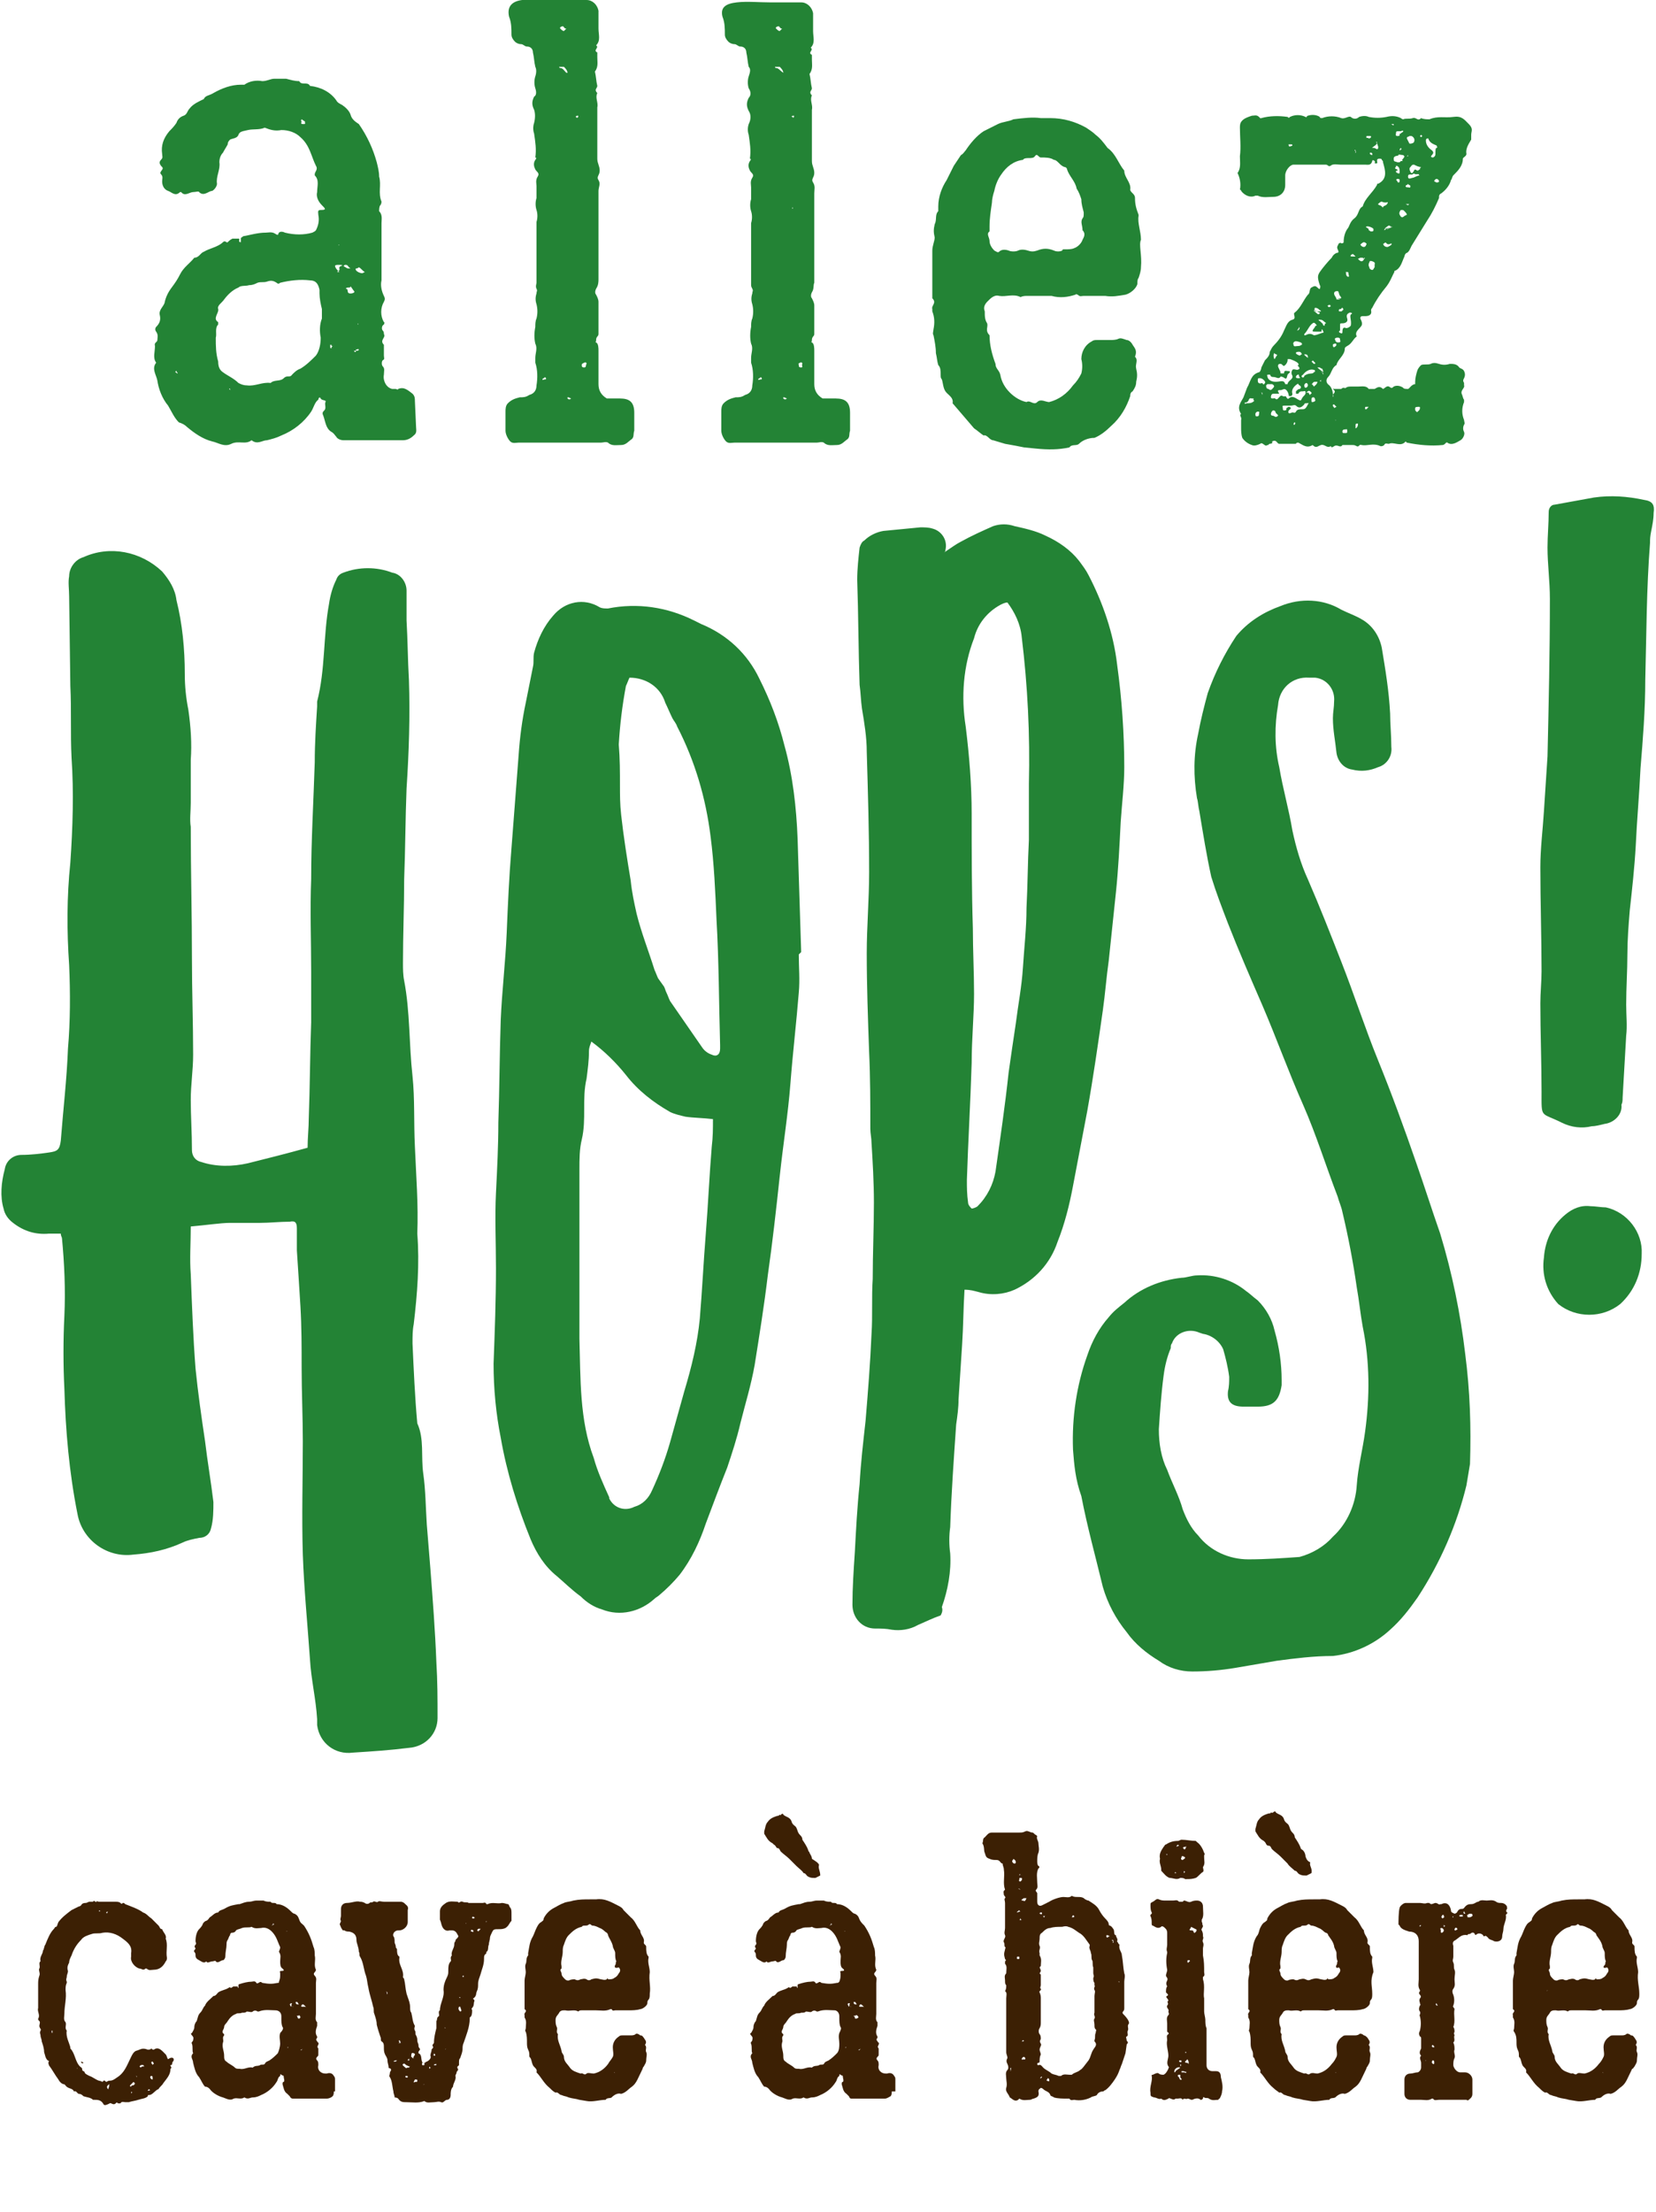
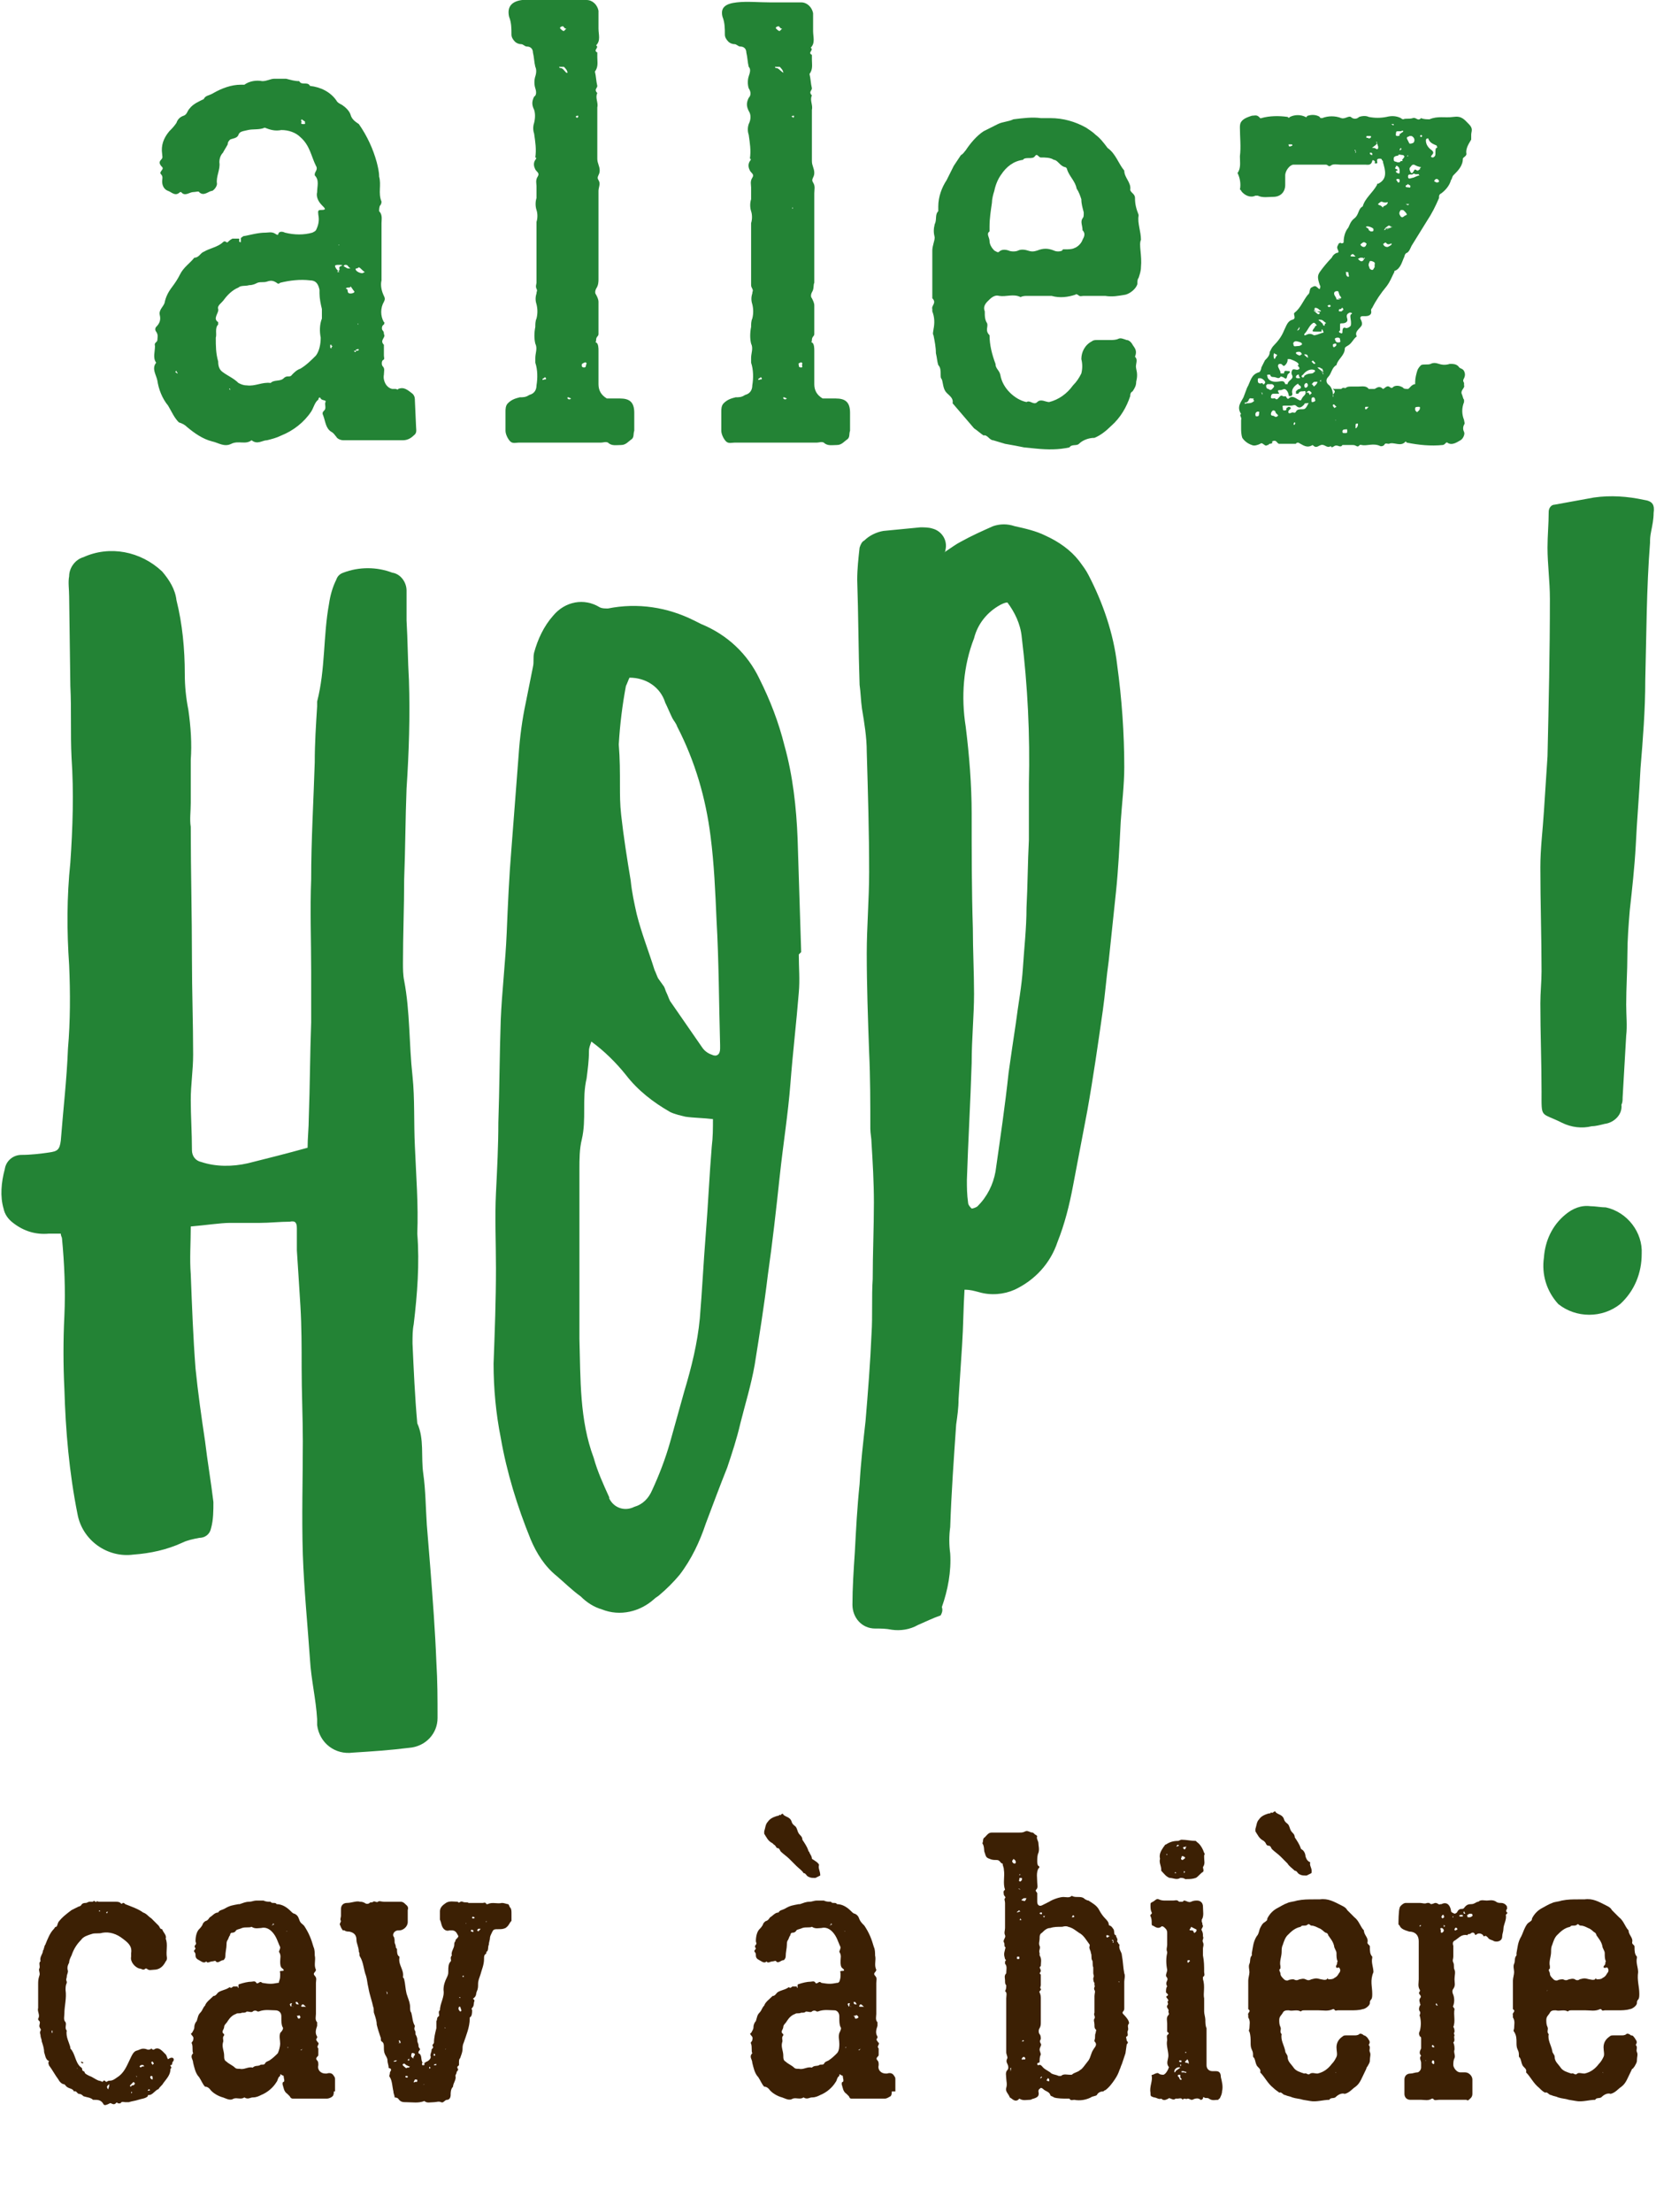
<svg xmlns="http://www.w3.org/2000/svg" version="1.1" id="Layer_1" x="0px" y="0px" viewBox="0 0 138.9 185.4" style="enable-background:new 0 0 138.9 185.4;" xml:space="preserve">
  <style type="text/css">
	.st0{fill:#238335;}
	.st1{enable-background:new    ;}
	.st2{fill:#3C2004;}
</style>
  <g id="a7d1849a-cab0-40a7-81f8-70e0c8fb905e">
    <g id="a7eff730-2d15-4ade-8927-3fed9ee0866e">
      <path class="st0" d="M16,102.8c0,1.4-0.1,2.7,0,4c0.1,2.6,0.2,5.3,0.4,7.9c0.2,2,0.5,4.1,0.8,6.1c0.2,1.7,0.5,3.4,0.7,5.1    c0,0.7,0,1.5-0.2,2.2c-0.1,0.5-0.5,0.8-1,0.8c-0.5,0.1-1,0.2-1.4,0.4c-1.3,0.6-2.7,0.9-4.1,1c-2.2,0.3-4.3-1.2-4.7-3.4    c-0.7-3.5-1-7-1.1-10.5c-0.1-2-0.1-4.1,0-6.1c0.1-2.2,0-4.4-0.2-6.5c0-0.1-0.1-0.2-0.1-0.4c-0.3,0-0.7,0-1,0    c-1.1,0.1-2.1-0.2-3-0.9c-0.4-0.3-0.7-0.7-0.8-1.2C0,100.3,0.1,99.1,0.4,98c0.1-0.7,0.7-1.2,1.4-1.2c0.8,0,1.6-0.1,2.3-0.2    s0.9-0.2,1-1c0.2-2.6,0.5-5.1,0.6-7.7c0.2-2.3,0.2-4.7,0.1-7c-0.2-2.9-0.2-5.7,0.1-8.6c0.2-2.9,0.3-5.9,0.1-8.8c-0.1-2,0-4-0.1-6    L5.8,50c0-0.6-0.1-1.2,0-1.7c0-0.7,0.5-1.4,1.2-1.6c2.2-1,4.8-0.5,6.6,1.2c0.6,0.7,1.1,1.5,1.2,2.4c0.5,2,0.7,4.1,0.7,6.2    c0,1,0.1,2,0.3,3c0.2,1.4,0.3,2.8,0.2,4.2c0,1.2,0,2.4,0,3.6c0,0.7-0.1,1.4,0,2c0,3.7,0.1,7.4,0.1,11.1c0,2.7,0.1,5.3,0.1,8    c0,1.3-0.2,2.5-0.2,3.8s0.1,2.8,0.1,4.2c0,0.5,0.3,0.9,0.8,1c1.2,0.4,2.6,0.4,3.9,0.1c1.6-0.4,3.2-0.8,5-1.3    c0-0.8,0.1-1.7,0.1-2.5c0.1-2.7,0.1-5.3,0.2-8c0-1.4,0-2.9,0-4.3c0-2.6-0.1-5.1,0-7.7c0-3.3,0.2-6.6,0.3-9.8    c0-1.6,0.1-3.1,0.2-4.7c0-0.1,0-0.3,0-0.4c0.7-2.7,0.5-5.5,1-8.2c0.1-0.7,0.3-1.4,0.6-2c0.1-0.3,0.3-0.5,0.6-0.6    c1.3-0.5,2.8-0.5,4.1,0c0.7,0.1,1.2,0.8,1.2,1.5c0,0.8,0,1.7,0,2.5c0.1,1.7,0.1,3.3,0.2,5c0.1,3,0,6.1-0.2,9.1    c-0.1,2.5-0.1,5.1-0.2,7.6c0,2.3-0.1,4.7-0.1,7c0,0.5,0,1,0.1,1.5c0.5,2.6,0.4,5.3,0.7,8c0.2,1.9,0.1,3.9,0.2,5.9    c0.1,2.4,0.3,4.9,0.2,7.3c0.2,2.5,0,5.1-0.3,7.6c-0.1,0.5-0.1,1-0.1,1.6c0.1,2.2,0.2,4.5,0.4,6.7c0.6,1.3,0.3,2.8,0.5,4.2    s0.2,2.8,0.3,4.3c0.1,1.2,0.2,2.5,0.3,3.7c0.2,2.6,0.4,5.2,0.5,7.8c0.1,1.6,0.1,3.1,0.1,4.7c0,1.3-1,2.4-2.4,2.5    c-1.6,0.2-3.1,0.3-4.7,0.4c-1.5,0.2-2.8-0.8-3-2.3c0-0.2,0-0.3,0-0.5c-0.1-1.7-0.5-3.3-0.6-5c-0.2-2.9-0.5-5.9-0.6-8.8    c-0.1-3.2,0-6.3,0-9.5c0-2-0.1-4.1-0.1-6.2c0-1.7,0-3.4-0.1-5.1s-0.2-3.1-0.3-4.7c0-0.6,0-1.2,0-1.8c0-0.5-0.1-0.7-0.6-0.6    c-0.8,0-1.7,0.1-2.5,0.1s-1.7,0-2.5,0S17.2,102.7,16,102.8z" />
      <path class="st0" d="M78.9,135.4c-0.6,0.2-1.2,0.5-1.9,0.8c-0.7,0.4-1.5,0.5-2.2,0.4c-0.5-0.1-0.9-0.1-1.4-0.1    c-1.1,0-1.9-0.9-1.9-2c0-1.4,0.1-2.9,0.2-4.4c0.1-1.9,0.2-3.8,0.4-5.7c0.1-1.8,0.3-3.5,0.5-5.3c0.2-2.4,0.4-4.9,0.5-7.3    c0.1-1.5,0-3.1,0.1-4.6c0-2.1,0.1-4.3,0.1-6.4c0-1.7-0.1-3.4-0.2-5c0-0.4-0.1-0.8-0.1-1.2c0-2.1,0-4.3-0.1-6.4    c-0.1-2.8-0.2-5.6-0.2-8.3c0-2.2,0.2-4.5,0.2-6.8c0-3.4-0.1-6.7-0.2-10.1c0-1.2-0.2-2.4-0.4-3.6c-0.1-0.7-0.1-1.3-0.2-2    c-0.1-2.9-0.1-5.9-0.2-8.8c0-0.9,0.1-1.8,0.2-2.7c0.1-0.3,0.2-0.5,0.4-0.6c0.4-0.4,1-0.7,1.6-0.8c1-0.1,2.1-0.2,3.1-0.3    c0.3,0,0.7,0,1,0.1c0.8,0.2,1.3,1,1.1,1.8c0,0.1,0,0.1-0.1,0.2c0.6-0.4,1-0.7,1.4-0.9c0.9-0.5,1.8-0.9,2.7-1.3    c0.6-0.2,1.2-0.2,1.8,0c0.9,0.2,1.8,0.4,2.6,0.8c1.1,0.5,2.1,1.2,2.8,2.1c0.3,0.4,0.6,0.8,0.8,1.2c1.2,2.3,2.1,4.9,2.4,7.5    c0.4,2.9,0.6,5.8,0.6,8.6c0,1.5-0.2,3.1-0.3,4.6c-0.1,2-0.2,4-0.4,5.9s-0.4,3.8-0.6,5.7c-0.2,1.4-0.3,2.8-0.5,4.2    c-0.4,2.8-0.8,5.6-1.3,8.4c-0.4,2.1-0.8,4.2-1.2,6.3c-0.3,1.6-0.7,3.2-1.3,4.7c-0.6,1.8-1.9,3.2-3.6,4c-0.9,0.4-2,0.5-3,0.2    c-0.4-0.1-0.7-0.2-1.2-0.2c-0.1,1.6-0.1,3.1-0.2,4.6s-0.2,3.1-0.3,4.6c0,0.7-0.1,1.4-0.2,2.1c-0.2,2.9-0.4,5.7-0.5,8.6    c-0.1,0.7-0.1,1.5,0,2.2c0.1,1.5-0.2,3.1-0.7,4.5C79.1,135,79,135.2,78.9,135.4z M84.5,50.5c-0.2,0-0.4,0.1-0.6,0.2    c-1.1,0.6-1.9,1.6-2.2,2.8c-0.9,2.3-1.1,4.9-0.7,7.4c0.3,2.4,0.5,4.9,0.5,7.3c0,3.2,0,6.4,0.1,9.6c0,1.8,0.1,3.7,0.1,5.5    s-0.2,3.8-0.2,5.8c-0.1,3.3-0.3,6.6-0.4,9.8c0,0.6,0,1.2,0.1,1.9c0,0.2,0.2,0.4,0.3,0.5c0.1,0,0.4-0.1,0.5-0.2    c0.8-0.8,1.3-1.8,1.5-2.9c0.4-2.8,0.8-5.5,1.1-8.3c0.2-1.4,0.4-2.8,0.6-4.1c0.2-1.6,0.5-3.1,0.6-4.7s0.3-3.3,0.3-5    c0.1-1.9,0.1-3.8,0.2-5.7c0-1.6,0-3.1,0-4.7c0.1-4.1-0.1-8.2-0.6-12.3C85.6,52.3,85.1,51.3,84.5,50.5z" />
-       <path class="st0" d="M90,121.5c-0.1-2.7,0.3-5.4,1.2-7.9c0.4-1.2,1-2.3,1.8-3.2c0.4-0.5,0.8-0.8,1.3-1.2c1.3-1.2,3-1.9,4.8-2.1    c0.4,0,0.9-0.2,1.3-0.2c1.5-0.1,3,0.4,4.1,1.3c0.3,0.2,0.6,0.5,1,0.8c0.7,0.7,1.2,1.6,1.4,2.5c0.4,1.4,0.6,2.8,0.6,4.2    c0,0.2,0,0.3,0,0.4c-0.2,1.3-0.7,1.8-2,1.8h-1.2c-1,0-1.4-0.4-1.3-1.3c0.1-0.4,0.1-0.8,0.1-1.2c-0.1-0.8-0.3-1.6-0.5-2.3    c-0.3-0.7-1-1.2-1.7-1.3l-0.3-0.1c-0.9-0.4-2,0-2.3,0.9c-0.1,0.1-0.1,0.2-0.1,0.4c-0.3,0.7-0.5,1.5-0.6,2.3    c-0.2,1.5-0.3,3-0.4,4.5c0,1.2,0.2,2.4,0.7,3.4c0.4,1.1,1,2.2,1.3,3.3c0.3,0.8,0.7,1.6,1.3,2.2c1,1.3,2.6,2,4.2,2    c1.5,0,2.9-0.1,4.3-0.2c1.1-0.3,2.1-0.9,2.8-1.7c1.2-1.1,1.9-2.7,2-4.3c0.1-1.5,0.5-3,0.7-4.5c0.4-2.9,0.4-5.9-0.2-8.8    c-0.2-1.1-0.3-2.2-0.5-3.3c-0.3-2.1-0.7-4.2-1.2-6.3c-0.1-0.5-0.3-0.9-0.4-1.3c-1-2.6-1.8-5.2-2.9-7.7c-1.2-2.7-2.2-5.5-3.4-8.3    c-1-2.3-2-4.6-2.9-6.9c-0.5-1.3-1-2.6-1.4-3.9c-0.4-1.8-0.7-3.7-1-5.5c-0.1-0.4-0.1-0.8-0.2-1.1c-0.3-1.8-0.3-3.6,0.1-5.4    c0.2-1.1,0.5-2.3,0.8-3.4c0.6-1.7,1.4-3.3,2.4-4.8c1-1.2,2.3-2,3.7-2.5c1.7-0.7,3.6-0.6,5.1,0.3c0.6,0.3,1.2,0.5,1.7,0.8    c0.9,0.5,1.5,1.4,1.7,2.4c0.3,1.8,0.6,3.6,0.7,5.5c0,0.9,0.1,1.8,0.1,2.8c0.1,0.8-0.4,1.5-1.1,1.7c0,0,0,0,0,0    c-0.7,0.3-1.4,0.4-2.2,0.2c-0.7-0.1-1.2-0.7-1.3-1.4c-0.1-1-0.3-1.9-0.3-2.9c0-0.5,0.1-0.9,0.1-1.4c0.1-1-0.6-1.9-1.6-2    c-0.2,0-0.3,0-0.5,0c-1.4-0.1-2.5,0.9-2.6,2.3c0,0,0,0,0,0c-0.3,1.7-0.3,3.5,0.1,5.2c0.3,1.8,0.8,3.5,1.1,5.3    c0.3,1.4,0.7,2.8,1.3,4.1c1,2.3,1.9,4.6,2.8,6.9c1.1,2.8,2,5.6,3.1,8.3s2.2,5.7,3.2,8.6c0.7,2,1.3,3.9,2,5.9    c1,3.3,1.7,6.7,2.1,10.1c0.4,3.1,0.5,6.1,0.4,9.2c-0.1,0.6-0.2,1.2-0.3,1.8c-0.8,3.3-2.2,6.5-4.1,9.4c-0.7,1-1.4,1.9-2.3,2.7    c-1.3,1.2-3,2-4.8,2.2c-1.6,0-3.2,0.2-4.7,0.4c-1.2,0.2-2.3,0.4-3.5,0.6s-2.4,0.3-3.6,0.3c-1,0-2-0.3-2.8-0.9    c-1-0.6-2-1.4-2.7-2.4c-0.9-1.1-1.6-2.4-2-3.8c-0.6-2.5-1.3-5-1.8-7.6C90.2,124,90.1,122.8,90,121.5z" />
      <path class="st0" d="M129.8,63.4c0.1-4.4,0.2-8.8,0.2-13.2c0-1.5-0.2-2.9-0.2-4.3c0-1,0.1-2,0.1-3c0-0.3,0.2-0.6,0.5-0.6    c1.1-0.2,2.2-0.4,3.3-0.6c1.4-0.2,2.8-0.1,4.2,0.2c0.7,0.1,0.9,0.4,0.8,1.1c0,0.5-0.1,1-0.2,1.5s-0.1,0.7-0.1,1    c-0.3,3.8-0.3,7.7-0.4,11.5c0,2.5-0.2,5-0.4,7.4c-0.1,2.2-0.3,4.3-0.4,6.5c-0.1,1.8-0.3,3.6-0.5,5.4c-0.1,1.2-0.2,2.5-0.2,3.7    c0,1.4-0.1,2.8-0.1,4.2c0,0.9,0.1,1.8,0,2.6c-0.1,1.7-0.2,3.4-0.3,5.2c0,0.2,0,0.4-0.1,0.6c0.1,0.8-0.6,1.5-1.4,1.6c0,0,0,0,0,0    c-0.4,0.1-0.8,0.2-1.1,0.2c-0.8,0.2-1.7,0.1-2.5-0.3c-1.8-0.9-1.7-0.3-1.7-2.6c0-2.5-0.1-4.9-0.1-7.4c0-0.9,0.1-1.8,0.1-2.7    c0-2.9-0.1-5.8-0.1-8.7c0-1.6,0.2-3.1,0.3-4.7S129.7,65,129.8,63.4L129.8,63.4z" />
      <path class="st0" d="M137.7,105.1c0,1.6-0.6,3.1-1.8,4.2c-1.5,1.2-3.7,1.2-5.2,0c-1-1.1-1.4-2.5-1.2-3.9c0.1-1.4,0.7-2.7,1.8-3.6    c0.6-0.5,1.3-0.8,2.1-0.7c0.4,0,0.9,0.1,1.3,0.1C136.5,101.6,137.8,103.3,137.7,105.1z" />
      <path class="st0" d="M67.2,79.8c-0.1-3.2-0.2-6.3-0.3-9.5c-0.1-2.6-0.4-5.3-1.1-7.8c-0.5-2-1.2-3.8-2.1-5.6    c-1-2.1-2.7-3.7-4.9-4.6c-0.2-0.1-0.4-0.2-0.6-0.3c-2.2-1.1-4.7-1.5-7.2-1c-0.3,0-0.5,0-0.7-0.1c-1.3-0.8-2.9-0.5-3.9,0.7    c-0.8,0.9-1.3,2-1.6,3.1c-0.1,0.4,0,0.8-0.1,1.2c-0.2,1-0.4,2-0.6,3c-0.3,1.4-0.5,2.9-0.6,4.4c-0.2,2.6-0.4,5.2-0.6,7.8    c-0.2,2.4-0.3,4.7-0.4,7.1s-0.4,4.9-0.5,7.3c-0.1,2.9-0.1,5.7-0.2,8.6c0,1.9-0.1,3.9-0.2,5.9s0,4.2,0,6.3c0,2.7-0.1,5.3-0.2,8    c0,2.1,0.2,4.2,0.6,6.2c0.5,2.9,1.4,5.8,2.5,8.5c0.5,1.2,1.2,2.3,2.2,3.1c0.7,0.6,1.3,1.2,2,1.7c0.5,0.5,1.1,0.9,1.8,1.1    c1.5,0.6,3.2,0.2,4.4-0.9c0.1-0.1,0.3-0.2,0.4-0.3c0.6-0.5,1.2-1.1,1.7-1.7c1-1.3,1.7-2.8,2.2-4.3c0.6-1.6,1.2-3.2,1.8-4.7    c0.4-1.2,0.8-2.4,1.1-3.7c0.4-1.6,0.9-3.2,1.2-4.9c0.4-2.5,0.8-5,1.1-7.5c0.4-2.8,0.7-5.5,1-8.3s0.7-5.2,0.9-7.8s0.5-5.1,0.7-7.6    c0.1-1.1,0-2.1,0-3.2L67.2,79.8z M59.7,96.1c-0.2,2.4-0.3,4.8-0.5,7.3s-0.3,4.7-0.5,7.1c-0.2,2.1-0.7,4.1-1.3,6.1    c-0.4,1.4-0.8,2.9-1.2,4.3s-0.9,2.7-1.5,4c-0.3,0.7-0.8,1.2-1.5,1.4c-0.8,0.4-1.7,0.1-2.1-0.7c0,0,0,0,0-0.1    c-0.5-1.1-1-2.2-1.3-3.3c-1.2-3.2-1.1-6.6-1.2-10c0-2.8,0-5.6,0-8.4c0-1.9,0-3.8,0-5.8c0-0.8,0-1.7,0.2-2.5c0.4-1.7,0-3.4,0.4-5.1    c0.1-0.8,0.2-1.5,0.2-2.3c0-0.3,0.1-0.5,0.2-0.8c1.1,0.8,2.1,1.8,2.9,2.8c1,1.3,2.3,2.3,3.7,3.1c0.4,0.2,0.9,0.3,1.3,0.4    c0.7,0.1,1.5,0.1,2.3,0.2C59.8,94.6,59.8,95.3,59.7,96.1z M59.7,88.4c-0.3-0.1-0.6-0.3-0.8-0.6c-0.9-1.3-1.8-2.6-2.7-3.9    c-0.1-0.2-0.2-0.5-0.3-0.7c-0.1-0.2-0.1-0.3-0.2-0.5l-0.5-0.7c-0.1-0.2-0.2-0.5-0.3-0.7c-0.5-1.6-1.1-3.1-1.5-4.7    c-0.2-0.9-0.4-1.8-0.5-2.8c-0.3-1.8-0.6-3.7-0.8-5.5C52,67.4,52,66.6,52,65.9c0-1.2,0-2.3-0.1-3.5c0.1-1.7,0.3-3.3,0.6-4.9    c0.1-0.2,0.2-0.5,0.3-0.7c1.4,0,2.6,0.8,3,2.1c0.2,0.4,0.4,0.9,0.6,1.3c0.1,0.2,0.3,0.4,0.4,0.7c1.5,2.9,2.4,6,2.8,9.2    c0.3,2.3,0.4,4.7,0.5,7c0.2,3.5,0.2,7,0.3,10.5c0,0.1,0,0.2,0,0.3C60.4,88.4,60.1,88.6,59.7,88.4L59.7,88.4z" />
      <g class="st1">
        <path class="st2" d="M14.5,172.8c-0.1,0.1,0,0.3-0.2,0.3c-0.1,0,0.2,0.2,0,0.3c0,0.5-0.3,0.8-0.6,1.2c-0.1,0.2-0.3,0.3-0.4,0.5     c-0.3,0.1-0.5,0.5-0.8,0.5c-0.1,0-0.1,0-0.1,0.1c-0.2,0.2-0.5,0.2-0.8,0.3s-0.5,0.1-0.8,0.2c-0.1,0-0.2,0-0.3,0     c-0.1,0-0.3-0.1-0.4,0.1c0,0-0.1,0-0.2,0c-0.1-0.1-0.1-0.1-0.2,0c-0.2,0.2-0.4-0.1-0.5,0c-0.2,0.1-0.4,0.2-0.5,0.1     C8.5,176,8.2,176,7.9,176H7.8c-0.2-0.2-0.5-0.2-0.8-0.3c-0.1-0.1-0.2-0.2-0.4-0.2c-0.1,0-0.2-0.3-0.4-0.2     c-0.1-0.3-0.5-0.2-0.7-0.5c0,0-0.1-0.1-0.1-0.1c-0.2,0-0.4-0.2-0.5-0.4c-0.3-0.4-0.5-0.8-0.8-1.2c0-0.1-0.1-0.2,0-0.3     c0,0,0-0.1-0.1-0.1c-0.2-0.2-0.2-0.4-0.3-0.7c0-0.3-0.1-0.6-0.2-0.9c0-0.2-0.1-0.3-0.1-0.5c0-0.1-0.1-0.2,0-0.4     c0.1-0.1-0.1-0.2-0.1-0.4c0-0.1,0.1-0.3,0-0.4c-0.1-0.1-0.1-0.1-0.1-0.2c0.2-0.3-0.1-0.6,0-0.9c0-0.3,0-0.7,0-1v-1     c0-0.2,0-0.4,0.1-0.7c0.1-0.2-0.1-0.5,0-0.6c0.1-0.2-0.1-0.5,0.1-0.6c-0.1-0.4,0.2-0.6,0.2-0.9c0.1-0.1,0.1-0.4,0.2-0.5     c0.2-0.5,0.4-1,0.7-1.3c0.1-0.1,0.1-0.2,0.2-0.2c0.1,0,0.1-0.2,0.2-0.4c0.3-0.4,0.7-0.7,1.1-1c0.2-0.1,0.4-0.2,0.6-0.3     c0.1,0,0.2-0.1,0.2-0.1c0.1-0.2,0.3-0.2,0.4-0.2c0.1,0,0.2-0.1,0.3-0.1c0.1,0,0.3,0,0.3,0c0.1-0.2,0.2,0.1,0.3,0     c0-0.1,0.1,0,0.2,0h1.4c0.1,0,0.3,0,0.4,0.1c0.1,0.1,0.1,0.1,0.2,0c0.1,0,0.1,0,0.2,0.1c0.5,0.2,1.1,0.4,1.5,0.7     c0.3,0.1,0.4,0.3,0.7,0.5c0.1,0.1,0.2,0.2,0.3,0.3c0.1,0.1,0.2,0.2,0.3,0.3c0.1,0.1,0.1,0.3,0.3,0.3c0.1,0.3,0.4,0.5,0.3,0.8     c0.2,0.5,0,1,0.1,1.6c0,0.1,0,0.2-0.1,0.3c-0.2,0.4-0.5,0.7-1,0.7c-0.2,0-0.4,0.1-0.6-0.1c0,0,0,0-0.1,0c-0.2,0.2-0.3,0-0.5,0     c-0.4-0.1-0.8-0.6-0.7-1c0-0.1,0-0.2,0-0.3c0.1-0.6-0.3-0.9-0.7-1.2c-0.5-0.4-1.1-0.6-1.7-0.5c-0.3,0.1-0.6,0-0.9,0.1     c-0.3,0.1-0.7,0.2-0.9,0.5c-0.3,0.3-0.6,0.7-0.8,1.3c-0.1,0.2-0.2,0.4-0.2,0.6c-0.1,0.2-0.2,0.4-0.1,0.7c0,0.2-0.1,0.3-0.1,0.5     c0,0.1-0.1,0.2,0,0.4c0,0,0,0.1,0,0.1c-0.1,0.2-0.1,0.4-0.1,0.6c0.1,0.7-0.1,1.3-0.1,2c0,0.2-0.1,0.5,0.1,0.7     c0.1,0.2-0.1,0.5,0.1,0.7c-0.1,0.5,0.2,1,0.3,1.4v0.1c0.4,0.4,0.4,1.1,0.8,1.5c0.1,0.1,0.2,0.1,0.2,0.3c0,0.1,0.2,0.1,0.2,0.2     c0,0.1,0.2,0.2,0.4,0.3c0.3,0.1,0.5,0.3,0.8,0.4c0.1,0,0.3,0.1,0.3,0.1c0.1-0.1,0.1-0.2,0.3,0c0.1,0,0.1-0.1,0.3-0.1     c0.3,0,0.5-0.2,0.8-0.4c0.5-0.4,0.7-1,1-1.6c0.1-0.2,0.2-0.4,0.4-0.5c0.4-0.1,0.5-0.3,1-0.1c0.1,0,0.2,0,0.3-0.1     c0.1,0.1,0.1,0.1,0.2,0.1c0.4-0.3,0.7,0.1,1,0.4c0.1,0.1,0.1,0.3,0.2,0.4C14.5,172.3,14.7,172.6,14.5,172.8z M4.4,170.4     c0-0.1,0-0.1,0-0.2C4.3,170.2,4.3,170.3,4.4,170.4C4.3,170.3,4.3,170.4,4.4,170.4C4.3,170.4,4.4,170.4,4.4,170.4z M4.6,169.3     C4.6,169.3,4.6,169.3,4.6,169.3C4.6,169.3,4.6,169.3,4.6,169.3L4.6,169.3L4.6,169.3C4.6,169.4,4.6,169.3,4.6,169.3z M5.5,171.2     C5.5,171.2,5.5,171.2,5.5,171.2C5.5,171.2,5.4,171.2,5.5,171.2C5.4,171.2,5.5,171.2,5.5,171.2C5.5,171.2,5.5,171.2,5.5,171.2z      M6.4,174.4C6.4,174.4,6.4,174.4,6.4,174.4c-0.1,0-0.1,0-0.1,0C6.3,174.4,6.3,174.4,6.4,174.4L6.4,174.4L6.4,174.4z M6.5,173.4     C6.5,173.4,6.5,173.3,6.5,173.4C6.5,173.3,6.4,173.3,6.5,173.4L6.5,173.4L6.5,173.4L6.5,173.4z M7,172.9     C6.9,172.9,7,172.8,7,172.9c-0.1-0.1-0.2-0.1-0.2-0.1C6.8,172.9,6.9,173,7,172.9L7,172.9z M8.3,160.2     C8.3,160.2,8.3,160.2,8.3,160.2l0.1,0C8.4,160.1,8.3,160.1,8.3,160.2L8.3,160.2z M8.9,160.3L8.9,160.3     C8.9,160.3,8.9,160.3,8.9,160.3c0.1,0.1,0.1,0.1,0.1,0h0C9.1,160.2,9,160.2,8.9,160.3C8.9,160.2,8.9,160.3,8.9,160.3z M9.2,174.7     C9.2,174.6,9.2,174.6,9.2,174.7c-0.1,0-0.3,0.2-0.2,0.3c0,0.1,0.1,0.1,0.1,0.1c0,0,0-0.1,0-0.1C9.2,174.9,9.1,174.8,9.2,174.7z      M10.9,174.2C10.9,174.2,10.9,174.2,10.9,174.2C10.9,174.2,10.9,174.2,10.9,174.2L10.9,174.2z M11.3,174.6c0,0-0.1-0.1-0.1-0.1     c-0.1,0.1-0.2,0.2-0.3,0.3c0,0,0,0.1,0.1,0.1C11,174.7,11.3,174.9,11.3,174.6C11.3,174.7,11.4,174.7,11.3,174.6z M11.1,175.4     C11.1,175.4,11.1,175.3,11.1,175.4c-0.1-0.1-0.1-0.1-0.1,0c0,0,0,0.1,0,0.1C11,175.4,11.1,175.4,11.1,175.4z M11.5,174.1     c0-0.1-0.1-0.1-0.1-0.1c0,0,0,0,0,0L11.5,174.1C11.5,174.1,11.5,174.1,11.5,174.1z M12.1,173.2C12.1,173.1,12.1,173.1,12.1,173.2     C12.1,173.1,12.1,173.1,12.1,173.2c-0.1-0.2-0.2-0.1-0.3-0.1c0,0,0,0-0.1,0.1c0,0,0,0,0.1,0.1C11.9,173.2,11.9,173.2,12.1,173.2     L12.1,173.2L12.1,173.2z M12.6,175.2L12.6,175.2L12.6,175.2L12.6,175.2c-0.1-0.1-0.1-0.1-0.1-0.1c0,0-0.1,0.1-0.1,0.1     C12.4,175.3,12.5,175.2,12.6,175.2L12.6,175.2C12.6,175.2,12.6,175.2,12.6,175.2z M12.8,174.1c0-0.1-0.1-0.1-0.1-0.1     c0,0-0.1,0-0.1,0.1c0,0.1,0.1,0.2,0.2,0.2C12.8,174.2,12.8,174.1,12.8,174.1z M12.9,173c0-0.1-0.1-0.2-0.1-0.2     c-0.1,0-0.1,0-0.1,0.1c0,0.1,0.1,0.1,0.1,0.2C12.8,173.1,12.8,173,12.9,173z M13.1,173.4L13.1,173.4L13.1,173.4     c-0.1,0-0.1,0-0.1,0H13.1L13.1,173.4L13.1,173.4z" />
      </g>
      <g class="st1">
        <path class="st2" d="M28,175.3c0,0.1,0,0.3-0.1,0.4c-0.1,0.1-0.3,0.2-0.5,0.2h-1.4c-0.5,0-0.9,0-1.4,0c-0.1,0-0.2,0-0.3-0.2     c-0.1-0.1-0.1-0.1-0.2-0.2c-0.3-0.2-0.3-0.5-0.4-0.8c0-0.1,0-0.2,0.1-0.2c0.1-0.1,0-0.3,0-0.4c0-0.2-0.1-0.1-0.2-0.2     c-0.1-0.1-0.1,0-0.1,0.1c-0.2,0.1-0.2,0.4-0.3,0.5c-0.3,0.5-0.8,0.9-1.3,1.1c-0.2,0.1-0.4,0.2-0.7,0.2c-0.2,0-0.4,0.2-0.7,0     c-0.3,0.2-0.6,0-0.9,0.1c-0.3,0.2-0.6,0-0.9-0.1c-0.4-0.1-0.9-0.4-1.1-0.7c-0.1-0.1-0.2-0.2-0.4-0.2c-0.2-0.2-0.3-0.5-0.5-0.8     c-0.3-0.3-0.4-0.8-0.5-1.2c0-0.3-0.3-0.5,0-0.8c-0.1-0.2,0-0.5-0.1-0.8c-0.1-0.1,0.1-0.2,0.1-0.3c0-0.1,0.1-0.2-0.1-0.4     c-0.1-0.1-0.1-0.2,0-0.2c0.1-0.2,0.2-0.3,0.2-0.5c0-0.2,0.1-0.4,0.2-0.5c0.1-0.3,0.1-0.5,0.3-0.7c0.2-0.2,0.2-0.4,0.4-0.6     c0.1-0.3,0.4-0.5,0.7-0.8c0.2,0,0.3-0.2,0.4-0.3c0.3-0.2,0.6-0.2,0.9-0.4c0.1-0.1,0.2,0.1,0.2,0c0.1,0,0.1-0.1,0.2-0.1     c0.1,0,0.2,0,0.3,0c0.1,0,0,0.2,0.1,0.1v-0.2c0-0.1,0.1-0.1,0.1-0.1c0.3-0.1,0.7-0.2,1-0.2c0.1,0,0.3-0.1,0.4,0.1     c0.1,0.1,0.1,0,0.2,0c0.1-0.1,0.2-0.1,0.3,0c0.6,0.1,0.8,0.1,1.3,0c0.1,0,0.1,0,0.1-0.1c0.1-0.3,0.1-0.3,0.1-0.7     c0-0.1-0.1-0.2,0.1-0.2c0.3,0,0.2-0.1,0.1-0.2c-0.2-0.1-0.2-0.4-0.2-0.6c0-0.3,0.1-0.5-0.1-0.8v0c0-0.1,0.1-0.2,0.1-0.4     c-0.2-0.4-0.3-0.9-0.7-1.3c-0.2-0.2-0.5-0.4-0.9-0.3c-0.2,0-0.5,0.1-0.8-0.1c-0.2,0.1-0.5,0-0.8,0.1c-0.2,0.1-0.4,0.1-0.5,0.2     c-0.1,0.2-0.3,0.2-0.4,0.2c-0.1,0.1-0.1,0.1-0.1,0.2c-0.1,0.1-0.1,0.2-0.2,0.4c-0.1,0.1-0.1,0.3-0.1,0.4c0,0.3-0.1,0.6-0.1,1     c0,0.1-0.1,0.3-0.2,0.3c-0.2,0-0.4,0.3-0.6,0.1c0-0.1-0.2,0-0.3,0c-0.2,0-0.4,0.2-0.5,0h0c-0.2,0.2-0.4,0-0.6-0.1     c-0.2-0.1-0.3-0.2-0.3-0.4c0-0.1,0-0.2-0.1-0.3c-0.1-0.1,0.1-0.2,0.1-0.3c-0.1-0.1-0.1-0.2,0-0.3c0.1-0.1,0-0.2,0-0.3     c0-0.4,0.1-0.8,0.3-1c0.1-0.1,0.2-0.2,0.3-0.4c0-0.1,0.2-0.3,0.3-0.3c0.2-0.1,0.2-0.2,0.3-0.3c0.2-0.1,0.4-0.4,0.7-0.4     c0.1-0.2,0.3-0.2,0.5-0.3c0.5-0.3,0.7-0.3,1.2-0.4c0.1,0,0.1,0,0.1,0c0.3-0.1,0.5-0.2,0.8-0.2c0.2,0,0.4-0.1,0.6-0.1     c0.2,0,0.4,0,0.6,0c0.2,0.1,0.4,0.1,0.6,0.1c0.1,0.2,0.4,0,0.5,0.2c0.5,0,0.9,0.3,1.2,0.6c0.1,0.1,0.2,0.2,0.3,0.2     c0.2,0.1,0.3,0.2,0.4,0.5s0.2,0.3,0.4,0.5c0.4,0.6,0.6,1.1,0.8,1.8c0.1,0.2,0.1,0.5,0.1,0.7c0.1,0.4-0.1,0.8,0.1,1.2     c0,0,0,0.1-0.1,0.2c-0.1,0.1-0.1,0.2,0,0.3c0.2,0.2,0.1,0.4,0.1,0.6v2.6c0,0.2-0.1,0.5,0.1,0.7c0,0.1,0,0.2,0,0.3     c-0.1,0.3-0.2,0.6,0,0.9c0,0,0,0.1,0,0.1c-0.1,0.1-0.1,0.2,0,0.3c0.1,0.1,0,0.1,0.1,0.1c0.1,0.2-0.2,0.3,0,0.5v0.5     c0,0.1,0,0.1-0.1,0.2c-0.1,0.1-0.1,0.2,0,0.3c0.1,0.1,0.1,0.2,0.1,0.4c-0.1,0.4,0.2,0.7,0.6,0.7c0,0,0.1,0,0.1,0     c0.3-0.1,0.5,0,0.6,0.2c0.1,0.1,0.1,0.2,0.1,0.3V175.3z M17.1,172.8C17.1,172.8,17.1,172.8,17.1,172.8     C17.1,172.8,17,172.8,17.1,172.8C17,172.8,17.1,172.8,17.1,172.8C17.1,172.8,17.1,172.8,17.1,172.8z M23.7,169.9     c-0.1-0.2-0.1-0.5-0.1-0.7V169c0-0.3-0.2-0.5-0.5-0.5c-0.4,0-0.9-0.1-1.4,0.1c-0.1,0-0.1,0-0.1,0c-0.1-0.1-0.3-0.1-0.4,0     c-0.1,0.1-0.3,0-0.5,0c-0.1,0.1-0.2,0.1-0.4,0.1c-0.2,0.1-0.4,0-0.5,0.1c-0.3,0.1-0.5,0.3-0.7,0.6c-0.1,0.2-0.3,0.3-0.3,0.5     c0,0.2-0.3,0.4,0,0.6c0,0,0,0.1,0,0.1c-0.2,0.2,0,0.4-0.1,0.6c-0.1,0.4,0.1,0.7,0.1,1.1c0,0.2,0,0.4,0.2,0.5     c0.2,0.2,0.5,0.3,0.7,0.5c0.1,0.1,0.2,0.1,0.4,0.1c0.4,0.1,0.7-0.2,1.1-0.1c0.2-0.2,0.4-0.1,0.6-0.2c0.1-0.1,0.3,0,0.4-0.1     c0.1-0.2,0.2-0.2,0.4-0.3c0.3-0.2,0.5-0.4,0.7-0.6c0.1-0.2,0.2-0.6,0.2-0.8c0-0.3-0.1-0.6,0-0.9C23.7,170.2,23.8,170,23.7,169.9z      M19.5,173.6C19.5,173.5,19.5,173.5,19.5,173.6C19.4,173.5,19.4,173.5,19.5,173.6C19.4,173.6,19.4,173.6,19.5,173.6L19.5,173.6z      M23,161.3l-0.1-0.1c0,0,0,0.1,0,0.1C22.7,161.4,22.8,161.4,23,161.3C22.9,161.4,22.9,161.3,23,161.3z M24.1,161.9     C24.1,161.9,24.1,161.9,24.1,161.9C24,161.8,24,161.9,24.1,161.9L24.1,161.9C24,161.9,24,161.9,24.1,161.9L24.1,161.9z      M24.2,171.6C24.2,171.5,24.2,171.5,24.2,171.6L24.2,171.6c-0.1,0-0.1,0-0.1,0S24.1,171.7,24.2,171.6     C24.2,171.6,24.2,171.6,24.2,171.6z M24.5,167.9c-0.1,0-0.1,0-0.2,0.1c0,0,0.1,0.2,0.1,0.2C24.5,168.1,24.4,168,24.5,167.9     C24.6,167.9,24.5,167.9,24.5,167.9z M24.6,168.2C24.5,168.2,24.5,168.2,24.6,168.2C24.5,168.1,24.5,168.2,24.6,168.2     C24.5,168.2,24.5,168.2,24.6,168.2C24.5,168.2,24.6,168.2,24.6,168.2z M24.5,166.9L24.5,166.9C24.5,167,24.5,167,24.5,166.9     C24.5,167,24.5,167,24.5,166.9C24.5,166.9,24.5,166.9,24.5,166.9C24.5,166.9,24.5,166.9,24.5,166.9z M24.6,172.9L24.6,172.9     L24.6,172.9L24.6,172.9C24.6,172.9,24.6,172.9,24.6,172.9L24.6,172.9C24.7,172.9,24.7,172.9,24.6,172.9z M25,168c0,0,0.1,0,0.1,0     c-0.1,0-0.1-0.2-0.2-0.2c0,0-0.1,0-0.1,0C24.8,168,24.9,168,25,168z M25.2,169.1c0-0.1-0.1-0.2-0.1-0.2c0,0.1-0.2,0-0.2,0.1     c0.1,0,0,0.2,0.2,0.2C25.1,169.2,25.2,169.1,25.2,169.1z M25.4,171.7L25.4,171.7C25.4,171.7,25.4,171.7,25.4,171.7     C25.3,171.8,25.3,171.8,25.4,171.7c-0.1,0.1-0.1,0.1-0.2,0.1c0,0,0,0,0,0C25.3,171.9,25.3,171.8,25.4,171.7L25.4,171.7     L25.4,171.7C25.4,171.8,25.4,171.7,25.4,171.7z M25.7,168.2c-0.1,0-0.2-0.2-0.3-0.2c0,0-0.1,0-0.1,0.1c0,0-0.1,0,0,0.1     C25.4,168.2,25.5,168.2,25.7,168.2L25.7,168.2z M25.4,170.6L25.4,170.6C25.4,170.6,25.4,170.6,25.4,170.6     C25.4,170.6,25.4,170.6,25.4,170.6C25.4,170.6,25.4,170.6,25.4,170.6C25.4,170.6,25.4,170.6,25.4,170.6z" />
      </g>
      <g class="st1">
        <path class="st2" d="M42.4,161.6c-0.2,0.1-0.4,0.1-0.6,0.1c-0.3,0-0.4,0-0.5,0.2c-0.1,0.2-0.2,0.4-0.2,0.5c0,0.2-0.1,0.4-0.1,0.6     c-0.1,0.2,0,0.5-0.2,0.6c0,0,0,0.2-0.1,0.2c-0.1,0.1-0.1,0.2-0.1,0.4c0,0.5-0.2,0.9-0.3,1.3c-0.1,0.3-0.2,0.5-0.2,0.8     c0,0.2,0,0.4-0.1,0.6c-0.1,0.2,0,0.4-0.3,0.6c-0.1,0,0.1,0.1,0.1,0.2c-0.1,0.2,0,0.4-0.2,0.6c-0.1,0.1,0,0.1,0,0.2     c0,0.2,0,0.5-0.2,0.6c0,0,0,0.1,0,0.1c0,0.7-0.3,1.4-0.5,2c-0.1,0.2-0.1,0.4-0.1,0.5c0,0.3-0.1,0.5-0.2,0.8     c-0.1,0.1-0.1,0.2-0.1,0.4c0,0.1,0,0.1,0,0.2c-0.1,0.1-0.2,0.1-0.1,0.3c0.1,0.1-0.1,0.2-0.1,0.3s-0.1,0.2-0.1,0.3     c0.1,0.3-0.2,0.6-0.2,0.9c-0.2,0.2-0.2,0.5-0.2,0.7c0,0.2-0.1,0.4-0.3,0.4c-0.2,0-0.3,0.3-0.5,0.2c-0.2-0.1-0.4,0-0.6,0     c-0.3,0-0.6,0.1-0.8-0.1c-0.5,0.2-1,0.1-1.5,0.1c-0.3,0-0.5,0-0.7-0.3c-0.1-0.1-0.3-0.1-0.3-0.1c0-0.2-0.1-0.3-0.1-0.5     c-0.1-0.4-0.1-0.9-0.3-1.2c-0.1-0.1,0-0.2,0-0.3c0-0.2,0.1-0.2,0.1-0.3c0-0.2-0.2-0.1-0.2-0.2c0-0.2-0.1-0.4-0.1-0.6     c0-0.2-0.1-0.3-0.2-0.5c-0.1-0.2-0.1-0.4-0.1-0.6c0-0.2,0-0.4-0.2-0.5c-0.1-0.1,0-0.2-0.1-0.4c-0.1-0.3-0.2-0.6-0.3-1     c0-0.3-0.1-0.6-0.2-0.9c-0.1-0.2,0-0.4-0.1-0.6c-0.1-0.5-0.3-1-0.4-1.6c-0.1-0.4-0.1-0.7-0.2-1c-0.2-0.5-0.2-1.1-0.5-1.6     c-0.1-0.1,0-0.3-0.1-0.4c0-0.4-0.2-0.7-0.2-1c0-0.3-0.1-0.6-0.6-0.7c-0.1,0-0.3,0-0.4-0.1c-0.1,0-0.2,0-0.2-0.1     c-0.1-0.1-0.1-0.2-0.2-0.4c0-0.1,0.1-0.2,0.1-0.3c-0.1-0.1,0-0.3,0-0.4V160c0-0.3,0.2-0.5,0.5-0.5c0.4,0,0.8-0.2,1.1-0.1     c0.1,0,0.2,0,0.4,0.1c0.1,0.1,0.3,0.1,0.4,0c0.1-0.1,0.2,0,0.3-0.1c0.1-0.1,0.3,0.1,0.4,0c0.1-0.1,0.3,0,0.5,0c0.1,0,0.3,0,0.4,0     h0.5c0.2,0,0.3,0,0.5,0c0.2,0,0.3,0.1,0.4,0.2c0.1,0.1,0.3,0.2,0.2,0.5c0,0.3,0,0.6,0,1c0,0.4-0.4,0.7-0.7,0.7h-0.1     c-0.3,0-0.5,0.3-0.4,0.5c0.1,0.1,0.1,0.3,0.1,0.5c0,0.1,0.1,0.2,0.1,0.4c0,0.1,0.1,0.1,0.1,0.2c0,0.2,0,0.5,0.2,0.6v0.1     c-0.1,0.6,0.4,1,0.3,1.6c0,0.1,0.1,0.1,0.1,0.2c0.1,0.4,0.1,0.8,0.2,1.2l0.1,0.3c0.1,0.3,0.2,0.5,0.2,0.9c0,0.1,0,0.3,0.1,0.4     c0.1,0.4,0.1,0.8,0.3,1.1c0,0.1-0.1,0.2,0,0.4c0.1,0.1,0,0.3,0.1,0.4c0.1,0.2,0.1,0.3,0.1,0.4c0,0.2,0.1,0.3,0.1,0.4     c0,0.1,0,0.2,0.1,0.3c0.1,0.1-0.1,0.2-0.1,0.3c0,0,0,0.1,0,0.1c0.3,0.1,0.2,0.5,0.3,0.7c0,0.1,0.1,0.1,0.2,0.1     c0.1,0,0.1-0.1,0.2-0.1c0.2-0.1,0.4-0.3,0.3-0.5c0-0.2,0.1-0.3,0.1-0.5c0-0.1,0.2-0.1,0.1-0.3c-0.1-0.1,0.1-0.2,0.1-0.3     c0-0.4,0.1-0.8,0.2-1.2c0-0.1,0-0.1,0-0.2c0-0.2,0-0.3,0-0.4c0.1-0.1,0-0.3,0.2-0.4c0.1-0.1-0.1-0.4,0.1-0.5     c0-0.6,0.4-1.1,0.3-1.7c0-0.4,0.1-0.7,0.3-1.1c0.1-0.2,0.1-0.3,0.1-0.5c0-0.3,0-0.6,0.2-0.8c0.1-0.1-0.1-0.3,0.1-0.5     c-0.1-0.3,0.2-0.6,0.2-0.9c0-0.1,0-0.2,0.1-0.3c0-0.1,0-0.1,0.1-0.2c0.1-0.1,0.2-0.2,0.1-0.3c-0.1-0.2-0.2-0.4-0.5-0.4h-0.2     c-0.3,0.1-0.5-0.1-0.6-0.3c-0.1-0.2-0.1-0.4-0.2-0.6c0-0.2,0-0.4,0-0.7c0-0.3,0.2-0.5,0.5-0.7s0.7-0.1,1-0.1     c0.1,0.2,0.2-0.1,0.4,0c0.2,0.1,0.4,0,0.5,0.1c0.2,0,0.4,0,0.6,0h0.6c0.1,0,0.2-0.1,0.3,0.1c0,0,0.1,0,0.1,0     c0.4-0.2,0.8,0,1.2-0.1c0.2,0,0.4,0.1,0.5,0.1c0.1,0,0.1,0.2,0.2,0.3c0.1,0.1,0.1,0.3,0.1,0.5c0,0.2,0,0.4,0,0.6     C42.7,161.2,42.7,161.4,42.4,161.6z M32.5,167.1c0-0.1,0-0.1-0.1-0.2C32.5,167.1,32.4,167.1,32.5,167.1     C32.4,167.1,32.5,167.2,32.5,167.1L32.5,167.1z M32.8,169C32.8,169,32.8,168.9,32.8,169C32.7,168.9,32.7,168.9,32.8,169L32.8,169     C32.7,169,32.8,169,32.8,169C32.8,169,32.8,169,32.8,169z M33.3,172.7C33.3,172.7,33.2,172.7,33.3,172.7c-0.2,0-0.2,0-0.3,0.1     c0,0,0.1,0,0.1,0C33.2,172.8,33.2,172.8,33.3,172.7z M33.6,171.2c0-0.1-0.1-0.2-0.1-0.2c-0.1,0.1,0,0.1,0,0.2     C33.4,171.3,33.4,171.3,33.6,171.2C33.5,171.3,33.6,171.3,33.6,171.2z M33.5,171.7L33.5,171.7C33.5,171.6,33.5,171.6,33.5,171.7     L33.5,171.7C33.5,171.7,33.5,171.7,33.5,171.7C33.5,171.7,33.5,171.7,33.5,171.7z M34.3,173.2l-0.2-0.1c-0.1,0-0.1-0.2-0.3-0.1     c-0.1,0.1,0.1,0.2,0.2,0.3c0.1,0.1,0.1,0,0.2,0c0,0,0.1,0,0.1,0C34.4,173.2,34.4,173.2,34.3,173.2z M34.2,174.1     c0-0.1,0-0.1-0.1-0.1c-0.1,0-0.1,0-0.1,0.1C34.1,174.1,34.1,174.2,34.2,174.1C34.2,174.2,34.2,174.2,34.2,174.1z M34.2,172.7     C34.2,172.7,34.2,172.8,34.2,172.7c0.1,0,0.2,0,0.1-0.1c0,0,0-0.1,0-0.1C34.3,172.6,34.2,172.6,34.2,172.7z M34.3,171.7     C34.3,171.8,34.3,171.8,34.3,171.7L34.3,171.7C34.3,171.8,34.3,171.7,34.3,171.7L34.3,171.7L34.3,171.7L34.3,171.7z M34.7,172.6     c-0.1-0.2,0.1-0.3,0.1-0.4c0-0.1-0.1-0.1-0.1-0.1c-0.2-0.1-0.2,0.1-0.2,0.2C34.4,172.4,34.7,172.5,34.7,172.6     C34.6,172.6,34.7,172.6,34.7,172.6C34.7,172.7,34.7,172.6,34.7,172.6z M35,174.4c0-0.1,0-0.1-0.2-0.1l-0.1,0.2c0,0.1,0.1,0,0.1,0     C35,174.5,35,174.5,35,174.4z M35.2,173.7C35.2,173.7,35.2,173.7,35.2,173.7C35.1,173.7,35.1,173.7,35.2,173.7L35.2,173.7     L35.2,173.7z M35.6,173c0-0.1,0-0.1-0.1-0.1c-0.1,0-0.1,0-0.1,0.1c0,0.1,0,0.1,0.1,0.1S35.6,173.1,35.6,173z M35.6,174.7     C35.6,174.7,35.6,174.7,35.6,174.7C35.5,174.7,35.5,174.7,35.6,174.7C35.5,174.7,35.5,174.8,35.6,174.7     C35.6,174.7,35.6,174.7,35.6,174.7z M36.1,173.3C36.1,173.3,36.1,173.2,36.1,173.3c-0.1-0.1-0.1-0.1-0.1,0l0,0.1     C36.1,173.3,36.1,173.4,36.1,173.3z M36.5,172.3C36.5,172.3,36.5,172.2,36.5,172.3c0-0.1,0-0.1-0.1-0.2c0,0,0,0.1,0,0.1     C36.3,172.3,36.4,172.3,36.5,172.3z M36.6,173C36.6,173,36.6,173,36.6,173c-0.1,0-0.2,0-0.2,0.1c0,0,0.1,0,0.1,0     C36.6,173.1,36.6,173.1,36.6,173z M37.3,170C37.4,170,37.4,169.9,37.3,170C37.4,169.9,37.4,169.9,37.3,170     C37.4,169.9,37.3,169.9,37.3,170C37.3,169.9,37.3,170,37.3,170z M37.4,171.7C37.4,171.7,37.3,171.7,37.4,171.7     C37.3,171.8,37.4,171.8,37.4,171.7C37.4,171.8,37.4,171.8,37.4,171.7C37.5,171.7,37.4,171.7,37.4,171.7z M38.7,168.5l-0.1-0.3     c0,0-0.1,0-0.1,0c-0.1,0.2,0,0.3,0.1,0.4C38.7,168.6,38.7,168.5,38.7,168.5z M38.5,167.4L38.5,167.4c0.1,0.1,0.1,0.1,0.1,0     c0,0,0,0,0,0C38.6,167.4,38.5,167.4,38.5,167.4z M38.6,163.4C38.7,163.4,38.7,163.5,38.6,163.4L38.6,163.4L38.6,163.4     C38.7,163.4,38.7,163.4,38.6,163.4L38.6,163.4z M38.9,165.6C38.9,165.5,38.9,165.5,38.9,165.6c-0.1,0-0.1,0-0.1,0.1     c0,0,0,0,0.1,0C38.9,165.7,38.9,165.6,38.9,165.6z M39.1,161.2L39.1,161.2C39.1,161.2,39.1,161.2,39.1,161.2     C39.1,161.2,39,161.2,39.1,161.2C39,161.2,39.1,161.3,39.1,161.2C39.1,161.3,39.1,161.3,39.1,161.2z M39.7,161.8     C39.7,161.8,39.7,161.7,39.7,161.8c-0.2-0.1-0.2,0-0.2,0c0,0.1,0,0.1,0.1,0.1C39.7,162,39.7,161.9,39.7,161.8z M39.8,160.7     C39.8,160.6,39.8,160.6,39.8,160.7c-0.2-0.1-0.2,0-0.2,0c0,0.1,0,0.1,0.1,0.1C39.8,160.8,39.8,160.8,39.8,160.7z M40.3,161.7     C40.3,161.6,40.2,161.6,40.3,161.7c-0.2-0.1-0.2,0-0.3,0.1c0.1,0,0.1,0.1,0.1,0.1S40.3,161.7,40.3,161.7z M40.8,161.1     c0,0,0-0.1,0-0.1C40.8,161,40.7,161.1,40.8,161.1C40.7,161.1,40.8,161.1,40.8,161.1C40.8,161.1,40.8,161.1,40.8,161.1z" />
-         <path class="st2" d="M54.5,167.1c0,0.2,0,0.4-0.1,0.5c-0.1,0.1-0.1,0.2-0.1,0.3c0,0.2-0.4,0.5-0.6,0.5c-0.3,0.1-0.7,0.1-1,0.1     h-1.1c-0.1,0-0.2,0.1-0.3-0.1c0,0-0.1,0-0.1,0c-0.4,0.2-0.8,0.1-1.2,0.1c-0.4,0-0.8,0-1.2,0c-0.1,0-0.2,0-0.3,0.1     c-0.3-0.2-0.7,0-1.1-0.1c-0.2,0-0.4,0-0.5,0.2c-0.1,0.2-0.3,0.3-0.3,0.6c0,0.2,0,0.4,0.1,0.6c0.1,0.2-0.1,0.4,0.1,0.6     c-0.1,0.5,0.2,0.9,0.3,1.4c0,0.2,0.2,0.3,0.2,0.5c0,0.4,0.3,0.6,0.5,0.9c0.2,0.3,0.6,0.4,0.9,0.5c0.2-0.1,0.3,0.2,0.5,0     c0.1-0.1,0.4,0,0.6,0c0.5-0.1,0.9-0.4,1.2-0.8c0.1-0.2,0.3-0.4,0.4-0.6c0.1-0.2,0-0.5,0-0.8c0-0.4,0.2-0.7,0.5-0.9     c0.1-0.1,0.2-0.1,0.3-0.1c0.2,0,0.4,0,0.7,0c0.1,0,0.3,0,0.4-0.1c0.1-0.1,0.3,0,0.4,0.1c0.2,0,0.2,0.1,0.3,0.2     c0.1,0.2,0.3,0.3,0.1,0.6c0.2,0.2,0,0.4,0.1,0.6c0.1,0.2,0,0.4,0,0.7c0,0.2-0.1,0.3-0.2,0.5c-0.1,0.1-0.1,0.2-0.1,0.2     c-0.4,0.8-0.5,1.2-0.9,1.5c-0.3,0.2-0.5,0.5-0.9,0.6l0,0c-0.3-0.1-0.6,0.1-0.8,0.3c-0.1,0.1-0.4,0-0.5,0.2     c-0.5,0-1.1,0.2-1.6,0.1l-0.6-0.1c-0.3-0.1-0.6-0.1-0.9-0.2c-0.2-0.1-0.4-0.1-0.6-0.2c-0.2,0-0.3-0.3-0.5-0.2     c-0.2-0.1-0.3-0.2-0.5-0.4c-0.5-0.4-0.7-0.9-1.1-1.3c0.1-0.3-0.2-0.4-0.3-0.6s-0.1-0.4-0.2-0.6c-0.1-0.1-0.1-0.1-0.1-0.2     c0-0.2,0-0.3-0.1-0.5c-0.1-0.2-0.1-0.4-0.1-0.6c0-0.3,0-0.6-0.1-0.9c-0.1-0.1,0-0.2,0-0.3c0-0.3,0.1-0.6-0.1-0.9c0,0,0-0.1,0-0.2     c-0.1-0.2,0.3-0.3,0-0.5v-0.6c0-0.2,0-0.4,0-0.6v-0.6c0-0.2,0-0.4,0-0.6c0-0.2,0.1-0.5,0.1-0.7c0-0.2-0.1-0.5,0-0.7     c0.1-0.2,0-0.5,0.2-0.7c0,0,0-0.2,0-0.2c0.1-0.5,0.1-0.9,0.4-1.4c0.1-0.2,0.2-0.5,0.3-0.7c0.1-0.2,0.2-0.4,0.4-0.5     c0.1-0.1,0.2-0.1,0.2-0.3c0.2-0.4,0.5-0.7,0.9-0.9c0.2-0.1,0.5-0.3,0.8-0.4c0.2-0.1,0.5-0.1,0.8-0.2c0.5-0.1,0.9-0.1,1.4-0.1     c0.1,0,0.3,0,0.5,0c0.7-0.1,1.2,0.2,1.8,0.5c0.2,0.1,0.4,0.2,0.5,0.4c0.2,0.2,0.4,0.4,0.6,0.6c0.4,0.3,0.5,0.8,0.8,1.1     c0,0.4,0.4,0.6,0.3,1c0,0.1,0,0.1,0.1,0.2c0.1,0.1,0.1,0.1,0.1,0.2c0,0.3,0,0.6,0.2,0.8v0.1c-0.1,0.4,0.1,0.8,0.1,1.2     C54.4,166,54.6,166.5,54.5,167.1z M51.6,164.7c0.1-0.1,0-0.2,0.1-0.3c-0.1-0.2-0.1-0.4-0.1-0.7c0-0.2-0.2-0.4-0.2-0.6     c-0.1-0.4-0.3-0.6-0.4-0.9c0-0.1-0.1-0.2-0.1-0.2c-0.2-0.1-0.3-0.3-0.6-0.4c-0.2-0.1-0.4-0.2-0.6-0.2c-0.1,0-0.2-0.2-0.3-0.1     c-0.2,0.2-0.5,0-0.6,0.2c-0.5,0.1-0.8,0.4-1.1,0.7c-0.2,0.2-0.3,0.5-0.4,0.8c-0.1,0.2-0.1,0.4-0.1,0.6c0,0.4-0.2,0.8-0.1,1.2     c0,0.1,0,0.2,0,0.2c-0.2,0.1,0,0.3,0,0.4c0,0.2,0.1,0.3,0.3,0.5c0.1,0.1,0.2,0.1,0.3,0.1c0.2-0.1,0.4-0.1,0.5-0.1     c0.2,0.1,0.3,0.1,0.5,0c0.1,0,0.3-0.1,0.5,0c0.1,0.1,0.3,0.1,0.4,0c0.4-0.1,0.4-0.1,0.8,0c0.1,0,0.3,0.1,0.5,0     c0-0.1,0.1-0.1,0.1,0c0.2,0,0.4,0,0.5-0.1c0.2-0.1,0.3-0.2,0.4-0.4c0.1-0.1,0.2-0.3,0-0.5C51.6,165,51.5,164.9,51.6,164.7z      M46.9,166.8C46.9,166.8,46.9,166.8,46.9,166.8C46.8,166.8,46.8,166.8,46.9,166.8C46.8,166.9,46.8,166.9,46.9,166.8     C46.9,166.9,46.9,166.9,46.9,166.8z M50.8,175.6L50.8,175.6L50.8,175.6C50.9,175.5,50.9,175.5,50.8,175.6     C50.9,175.5,50.9,175.5,50.8,175.6z M51.5,173.7C51.5,173.7,51.5,173.8,51.5,173.7C51.6,173.8,51.6,173.7,51.5,173.7     C51.6,173.7,51.5,173.7,51.5,173.7L51.5,173.7z M52.4,174C52.4,174,52.5,174.1,52.4,174L52.4,174C52.5,174,52.5,174,52.4,174     C52.5,174,52.5,174,52.4,174L52.4,174z M52.6,165C52.6,165,52.6,165,52.6,165C52.6,165,52.6,165,52.6,165     C52.6,165,52.6,165.1,52.6,165C52.6,165.1,52.6,165,52.6,165z" />
        <path class="st2" d="M74.8,175.3c0,0.1,0,0.3-0.1,0.4c-0.2,0.1-0.3,0.2-0.5,0.2h-1.4c-0.5,0-0.9,0-1.3,0c-0.2,0-0.2,0-0.3-0.2     c-0.1-0.1-0.1-0.1-0.2-0.2c-0.3-0.2-0.3-0.5-0.4-0.8c0-0.1,0-0.2,0.1-0.2c0.1-0.1,0-0.3,0-0.4c0-0.2-0.1-0.1-0.2-0.2     c-0.1-0.1-0.1,0-0.1,0.1c-0.2,0.1-0.2,0.4-0.3,0.5c-0.3,0.5-0.8,0.9-1.3,1.1c-0.2,0.1-0.4,0.2-0.7,0.2c-0.2,0-0.4,0.2-0.7,0     c-0.3,0.2-0.6,0-0.9,0.1c-0.3,0.2-0.6,0-0.9-0.1c-0.4-0.1-0.9-0.4-1.1-0.7c-0.1-0.1-0.2-0.2-0.4-0.2c-0.2-0.2-0.3-0.5-0.5-0.8     c-0.3-0.3-0.4-0.8-0.5-1.2c0-0.3-0.3-0.5,0-0.8c-0.1-0.2,0-0.5-0.1-0.8c-0.1-0.1,0.1-0.2,0.1-0.3c0-0.1,0.1-0.2-0.1-0.4     c-0.1-0.1-0.1-0.2,0-0.2c0.1-0.2,0.2-0.3,0.2-0.5c0-0.2,0.1-0.4,0.2-0.5c0.1-0.3,0.1-0.5,0.3-0.7c0.2-0.2,0.2-0.4,0.4-0.6     c0.1-0.3,0.4-0.5,0.7-0.8c0.2,0,0.3-0.2,0.4-0.3c0.3-0.2,0.6-0.2,0.9-0.4c0.1-0.1,0.2,0.1,0.2,0c0.1,0,0.1-0.1,0.2-0.1     c0.1,0,0.2,0,0.3,0c0.1,0,0,0.2,0.1,0.1v-0.2c0-0.1,0.1-0.1,0.1-0.1c0.3-0.1,0.7-0.2,1-0.2c0.1,0,0.3-0.1,0.4,0.1     c0.1,0.1,0.1,0,0.2,0c0.1-0.1,0.2-0.1,0.3,0c0.6,0.1,0.8,0.1,1.3,0c0.1,0,0.1,0,0.2-0.1c0.1-0.3,0.1-0.3,0.1-0.7     c0-0.1-0.1-0.2,0.1-0.2c0.3,0,0.2-0.1,0.1-0.2c-0.2-0.1-0.2-0.4-0.2-0.6c0-0.3,0.1-0.5-0.1-0.8v0c0-0.1,0.1-0.2,0.1-0.4     c-0.2-0.4-0.3-0.9-0.7-1.3c-0.2-0.2-0.5-0.4-0.9-0.3c-0.2,0-0.5,0.1-0.8-0.1c-0.2,0.1-0.5,0-0.8,0.1c-0.2,0.1-0.4,0.1-0.5,0.2     c-0.1,0.2-0.3,0.2-0.4,0.2c-0.1,0.1-0.1,0.1-0.1,0.2c-0.1,0.1-0.1,0.2-0.2,0.4c-0.1,0.1-0.1,0.3-0.1,0.4c0,0.3-0.1,0.6-0.1,1     c0,0.1-0.1,0.3-0.2,0.3c-0.2,0-0.4,0.3-0.6,0.1c0-0.1-0.2,0-0.3,0c-0.2,0-0.4,0.2-0.5,0h0c-0.2,0.2-0.4,0-0.6-0.1     c-0.2-0.1-0.3-0.2-0.3-0.4c0-0.1,0-0.2-0.1-0.3c-0.1-0.1,0.1-0.2,0.1-0.3c-0.1-0.1-0.1-0.2,0-0.3c0.1-0.1,0-0.2,0-0.3     c0-0.4,0.1-0.8,0.3-1c0.1-0.1,0.2-0.2,0.3-0.4c0-0.1,0.2-0.3,0.3-0.3c0.2-0.1,0.2-0.2,0.3-0.3c0.2-0.1,0.4-0.4,0.7-0.4     c0.1-0.2,0.3-0.2,0.5-0.3c0.5-0.3,0.7-0.3,1.2-0.4c0.1,0,0.1,0,0.1,0c0.3-0.1,0.5-0.2,0.8-0.2c0.2,0,0.4-0.1,0.6-0.1     c0.2,0,0.4,0,0.6,0c0.2,0.1,0.4,0.1,0.6,0.1c0.1,0.2,0.4,0,0.5,0.2c0.5,0,0.9,0.3,1.2,0.6c0.1,0.1,0.2,0.2,0.3,0.2     c0.2,0.1,0.3,0.2,0.4,0.5c0.1,0.2,0.2,0.3,0.4,0.5c0.4,0.6,0.6,1.1,0.8,1.8c0.1,0.2,0.1,0.5,0.1,0.7c0.1,0.4-0.1,0.8,0.1,1.2     c0,0,0,0.1-0.1,0.2c-0.1,0.1-0.1,0.2,0,0.3c0.2,0.2,0.1,0.4,0.1,0.6v2.6c0,0.2-0.1,0.5,0.1,0.7c0,0.1,0,0.2,0,0.3     c-0.1,0.3-0.2,0.6,0,0.9c0,0,0,0.1,0,0.1c-0.1,0.1-0.1,0.2,0,0.3c0.1,0.1,0,0.1,0.1,0.1c0.1,0.2-0.2,0.3,0,0.5v0.5     c0,0.1,0,0.1-0.1,0.2c-0.1,0.1-0.1,0.2,0,0.3c0.1,0.1,0.1,0.2,0.1,0.4c-0.1,0.4,0.2,0.7,0.6,0.7c0,0,0.1,0,0.1,0     c0.3-0.1,0.5,0,0.6,0.2c0.1,0.1,0.1,0.2,0.1,0.3V175.3z M63.9,172.8C63.9,172.8,63.9,172.8,63.9,172.8     C63.9,172.8,63.8,172.8,63.9,172.8C63.8,172.8,63.9,172.8,63.9,172.8C63.9,172.8,63.9,172.8,63.9,172.8z M68.7,156.3     c-0.1,0.3,0.1,0.5,0.1,0.9l-0.4,0.2c0,0-0.1,0-0.1,0c-0.2,0-0.3,0-0.5-0.1c-0.2-0.1-0.2-0.3-0.4-0.3c-0.1-0.2-0.4-0.4-0.6-0.6     c-0.2-0.2-0.4-0.4-0.6-0.6c-0.2-0.2-0.5-0.4-0.7-0.6c-0.1-0.1-0.1-0.3-0.3-0.3c-0.1,0-0.1-0.2-0.3-0.3l-0.1-0.1     c-0.4-0.2-0.5-0.5-0.7-0.8c0-0.1,0-0.1,0-0.2c0.1-0.3,0.1-0.6,0.3-0.8c0.2-0.3,0.5-0.4,0.8-0.5c0.1,0,0.1,0,0.2-0.1     c0,0,0.1,0.1,0.1,0c0.1-0.1,0.2-0.1,0.2,0c0.2,0.2,0.6,0.2,0.7,0.6c0.1,0.3,0.3,0.3,0.4,0.5c0.1,0.2,0.1,0.4,0.3,0.6     c0.1,0.1,0.2,0.2,0.2,0.4c0.2,0.3,0.4,0.6,0.5,0.9c0,0.1,0.1,0.1,0.1,0.2c0.1,0.2,0.2,0.3,0.2,0.5     C68.4,156,68.6,156.1,68.7,156.3z M70.5,169.9c-0.1-0.2-0.1-0.5-0.1-0.7V169c0-0.3-0.2-0.5-0.4-0.5c-0.4,0-0.9-0.1-1.4,0.1     c-0.1,0-0.1,0-0.1,0c-0.1-0.1-0.3-0.1-0.4,0c-0.1,0.1-0.3,0-0.5,0c-0.1,0.1-0.2,0.1-0.4,0.1c-0.2,0.1-0.4,0-0.5,0.1     c-0.3,0.1-0.5,0.3-0.7,0.6c-0.1,0.2-0.3,0.3-0.3,0.5c0,0.2-0.3,0.4,0,0.6c0,0,0,0.1,0,0.1c-0.2,0.2,0,0.4-0.1,0.6     c-0.1,0.4,0.1,0.7,0.1,1.1c0,0.2,0,0.4,0.2,0.5c0.2,0.2,0.5,0.3,0.7,0.5c0.1,0.1,0.2,0.1,0.4,0.1c0.4,0.1,0.7-0.2,1.1-0.1     c0.2-0.2,0.4-0.1,0.6-0.2c0.1-0.1,0.3,0,0.4-0.1c0.1-0.2,0.2-0.2,0.4-0.3c0.3-0.2,0.5-0.4,0.7-0.6c0.2-0.2,0.2-0.6,0.2-0.8     c0-0.3-0.1-0.6,0-0.9C70.5,170.2,70.6,170,70.5,169.9z M66.3,173.6C66.3,173.5,66.3,173.5,66.3,173.6     C66.2,173.5,66.2,173.5,66.3,173.6C66.2,173.6,66.2,173.6,66.3,173.6L66.3,173.6z M69.8,161.3l-0.1-0.1c0,0,0,0.1,0,0.1     C69.5,161.4,69.6,161.4,69.8,161.3C69.7,161.4,69.7,161.3,69.8,161.3z M70.9,161.9C70.9,161.9,70.9,161.9,70.9,161.9     C70.8,161.8,70.8,161.9,70.9,161.9L70.9,161.9C70.8,161.9,70.8,161.9,70.9,161.9L70.9,161.9z M71,171.6     C71,171.5,71,171.5,71,171.6L71,171.6c-0.1,0-0.1,0-0.1,0S70.9,171.7,71,171.6C71,171.6,71,171.6,71,171.6z M71.3,167.9     c-0.1,0-0.2,0-0.2,0.1c0,0,0.1,0.2,0.1,0.2C71.3,168.1,71.2,168,71.3,167.9C71.4,167.9,71.3,167.9,71.3,167.9z M71.4,168.2     C71.3,168.2,71.3,168.2,71.4,168.2C71.3,168.1,71.3,168.2,71.4,168.2C71.3,168.2,71.3,168.2,71.4,168.2     C71.3,168.2,71.4,168.2,71.4,168.2z M71.3,166.9L71.3,166.9C71.3,167,71.3,167,71.3,166.9C71.3,167,71.3,167,71.3,166.9     C71.3,166.9,71.3,166.9,71.3,166.9C71.3,166.9,71.3,166.9,71.3,166.9z M71.4,172.9L71.4,172.9L71.4,172.9L71.4,172.9     C71.4,172.9,71.4,172.9,71.4,172.9L71.4,172.9C71.5,172.9,71.5,172.9,71.4,172.9z M71.8,168c0,0,0.1,0,0.1,0     c-0.1,0-0.1-0.2-0.2-0.2c0,0-0.1,0-0.1,0C71.6,168,71.7,168,71.8,168z M72,169.1c0-0.1-0.1-0.2-0.2-0.2c0,0.1-0.2,0-0.2,0.1     c0.2,0,0,0.2,0.2,0.2C71.9,169.2,72,169.1,72,169.1z M72.2,171.7L72.2,171.7C72.2,171.7,72.2,171.7,72.2,171.7     C72.1,171.8,72.1,171.8,72.2,171.7c-0.1,0.1-0.2,0.1-0.2,0.1c0,0,0,0,0,0C72.1,171.9,72.1,171.8,72.2,171.7L72.2,171.7     L72.2,171.7C72.2,171.8,72.2,171.7,72.2,171.7z M72.5,168.2c-0.1,0-0.2-0.2-0.3-0.2c0,0-0.1,0-0.1,0.1c0,0-0.1,0,0,0.1     C72.2,168.2,72.3,168.2,72.5,168.2L72.5,168.2z M72.2,170.6L72.2,170.6C72.2,170.6,72.2,170.6,72.2,170.6     C72.2,170.6,72.2,170.6,72.2,170.6C72.2,170.6,72.2,170.6,72.2,170.6C72.2,170.6,72.2,170.6,72.2,170.6z" />
        <path class="st2" d="M94.7,169.6c-0.2,0.2,0,0.4-0.1,0.6c-0.1,0.2,0.1,0.4-0.1,0.5c-0.1,0,0,0.2,0,0.3c0,0.1,0.1,0.1,0.1,0.2     c0,0.1-0.1,0.1-0.1,0.2l-0.1,0.7c-0.1,0.3-0.2,0.6-0.3,0.9c-0.1,0.2-0.1,0.3-0.2,0.5c-0.1,0.3-0.2,0.5-0.4,0.8     c-0.2,0.3-0.5,0.7-0.8,0.9c-0.1,0-0.1,0.1-0.2,0.1c-0.2,0-0.4,0.1-0.5,0.3c-0.1,0.1-0.4,0.1-0.5,0.2c-0.4,0.2-0.9,0.3-1.4,0.2     c-0.1,0-0.3,0.1-0.4-0.1c-0.1,0-0.2,0-0.2,0c-0.3,0-0.8,0-1.1-0.1c-0.1-0.1-0.3-0.1-0.3-0.2c-0.1-0.3-0.4-0.3-0.6-0.5     c-0.1-0.1-0.2-0.1-0.2-0.1c-0.1,0.1-0.2,0.1-0.2,0.3c0.1,0.4-0.1,0.5-0.4,0.6c-0.1,0-0.2,0.1-0.3,0.1c-0.3,0-0.6,0.1-0.9-0.1     l-0.1,0.1c-0.3,0.2-0.5-0.1-0.7-0.2c-0.1-0.3-0.4-0.5-0.3-0.8c0.1-0.3,0-0.6,0-0.8c0-0.2-0.1-0.5,0.1-0.7c0.1-0.1,0.1-0.3,0-0.5     c-0.1-0.2-0.1-0.3,0-0.5c0-0.2-0.1-0.3-0.1-0.5c0-1.5,0-3,0-4.5c0-0.2,0.1-0.5-0.1-0.6v0c0.1-0.2,0.1-0.3,0.1-0.5     c-0.1-0.1-0.1-0.2-0.1-0.4c0-0.2-0.1-0.4,0.1-0.6c0-0.3,0.1-0.6-0.1-0.8c0-0.1,0-0.1,0-0.2c0.1-0.1,0.1-0.1,0-0.2     c-0.1-0.4-0.1-0.4,0-0.8c0-0.1,0.1-0.2,0-0.2c-0.1-0.1,0-0.3-0.1-0.4c-0.1-0.2,0.2-0.4,0.1-0.6c-0.1-0.2,0-0.4,0-0.6     c0-0.2,0-0.5,0-0.7v-0.7c0-0.2,0-0.5,0-0.7c0-0.2-0.1-0.3,0-0.4c0.1-0.1-0.1-0.2-0.1-0.3c0-0.1-0.1-0.3,0.1-0.4     c-0.2-0.6,0-1.1-0.1-1.7c0-0.2-0.1-0.3-0.1-0.5c-0.2,0-0.2-0.3-0.5-0.3c-0.2,0-0.4,0-0.6-0.1c-0.3-0.1-0.3-0.2-0.4-0.5     c-0.1-0.2,0-0.5-0.2-0.8c0.1-0.2,0-0.4,0.2-0.5c0.2-0.2,0.3-0.4,0.6-0.4h2.3c0.2,0,0.3,0,0.5-0.1c0.2-0.1,0.4,0.1,0.6,0.1     c0.1,0,0.2,0.2,0.3,0.2c0,0,0.1,0.1,0.1,0.1c-0.1,0.2,0.1,0.4,0.1,0.6c0,0.2,0.1,0.5,0,0.8c-0.1,0.2-0.1,0.5-0.1,0.7     c0,0.1,0,0.3,0.1,0.4c0.1,0,0.1,0.2,0,0.2c-0.2,0.4-0.1,0.8-0.1,1.2c0,0.2,0.1,0.4-0.1,0.6c-0.1,0.1,0.1,0.2,0.1,0.3     c0,0.2,0,0.5,0,0.7c0,0.3,0.2,0.4,0.4,0.3c0.2-0.1,0.4-0.2,0.6-0.3c0.3-0.2,0.9-0.4,1.2-0.4c0.2,0,0.5,0.1,0.7-0.1     c0.3,0.2,0.7,0,1,0.2c0.1,0.1,0.3,0.2,0.4,0.2c0.3,0.2,0.7,0.4,0.9,0.8c0.1,0.2,0.3,0.5,0.5,0.7c0.1,0.1,0.3,0.3,0.3,0.5     c0,0.1,0.1,0.1,0.1,0.1c0.2,0.1,0.2,0.2,0.3,0.3c0.1,0.2,0,0.5,0.2,0.5c0,0.2,0.2,0.3,0.1,0.5c0,0.1,0.1,0.1,0.1,0.2     c0,0,0.1,0.1,0.1,0.1c-0.1,0.4,0.2,0.6,0.2,0.9c0.1,0.5,0.1,1,0.2,1.5c0.1,0.2,0,0.5,0,0.7v2.2c0,0.1,0,0.2-0.1,0.3     c-0.1,0.1,0,0.2,0,0.2C94.7,169.3,94.7,169.5,94.7,169.6z M84.8,173.5c0-0.1,0-0.1,0-0.2C84.7,173.4,84.7,173.4,84.8,173.5     C84.7,173.5,84.7,173.6,84.8,173.5C84.7,173.6,84.8,173.6,84.8,173.5z M85,155.8c0,0.1-0.1,0.1-0.1,0.2c0,0.1,0.1,0.2,0.2,0.2     c0.1,0,0.1-0.1,0.1-0.1C85.2,155.9,85.1,155.9,85,155.8z M85.3,160.3C85.4,160.4,85.3,160.4,85.3,160.3l0.3-0.1     c-0.1,0-0.1-0.1-0.1-0.1C85.4,160.2,85.3,160.2,85.3,160.3z M85.5,164.1c0-0.1,0-0.1-0.1-0.1c-0.1,0-0.1,0-0.1,0.1     c0,0.1,0,0.1,0.1,0.1C85.5,164.2,85.5,164.2,85.5,164.1z M85.4,158.3C85.4,158.4,85.4,158.4,85.4,158.3l0.2,0.1v0     C85.5,158.3,85.5,158.3,85.4,158.3L85.4,158.3z M85.7,157.6c0-0.1,0.1-0.2-0.1-0.2c-0.1,0-0.1,0-0.1,0.1c0,0.1-0.1,0.2,0.1,0.2     C85.7,157.6,85.7,157.6,85.7,157.6z M85.7,160.9c-0.1,0-0.1-0.1-0.1-0.2c0,0,0,0.1,0,0.1C85.5,160.9,85.5,161,85.7,160.9     C85.7,161,85.7,161,85.7,160.9z M85.5,157.2C85.5,157.2,85.6,157.2,85.5,157.2l0.1-0.1c0,0,0,0-0.1,0     C85.5,157,85.5,157.1,85.5,157.2z M86.1,159.1c0,0-0.1,0-0.2,0c-0.1,0-0.1,0.1-0.2,0.1c0,0,0,0.1,0,0.1c0,0,0.1,0,0.1,0     C86,159.4,86,159.3,86.1,159.1C86,159.1,86.1,159.1,86.1,159.1z M86,172.5c0,0-0.1-0.1-0.1-0.1c-0.1,0-0.2,0.1-0.2,0.2     c0,0,0,0,0,0c0.1,0.1,0.1,0,0.1,0C85.9,172.6,86,172.7,86,172.5z M85.7,171.1h0.1c0.1,0,0.1-0.1,0-0.1     C85.8,171,85.8,171,85.7,171.1C85.7,171,85.7,171.1,85.7,171.1z M85.8,155.9C85.8,155.9,85.8,155.9,85.8,155.9     C85.8,155.9,85.8,155.9,85.8,155.9L85.8,155.9L85.8,155.9C85.7,155.9,85.7,155.9,85.8,155.9z M86.6,159.4L86.6,159.4     C86.5,159.4,86.5,159.4,86.6,159.4L86.6,159.4L86.6,159.4C86.6,159.4,86.6,159.4,86.6,159.4z M86.8,157.8L86.8,157.8     C86.8,157.8,86.8,157.8,86.8,157.8C86.8,157.8,86.8,157.8,86.8,157.8L86.8,157.8C86.9,157.8,86.9,157.8,86.8,157.8z M91.9,170.1     c-0.1-0.1-0.1-0.2-0.1-0.4c0-0.2-0.1-0.4,0-0.5c0.1-0.2-0.1-0.3,0-0.5c0-0.1,0-0.3,0-0.5v-0.9c0-0.2,0.1-0.4,0-0.5     c-0.1-0.2,0.1-0.3,0-0.4c0-0.1,0-0.2,0-0.2c-0.1-0.1-0.1-0.3-0.1-0.4c0.1-0.2,0-0.3,0-0.4c0-0.2,0-0.3,0-0.5     c-0.1-0.2,0-0.5-0.1-0.6c-0.1-0.2,0-0.4-0.1-0.6c0-0.2-0.2-0.4-0.1-0.6c0,0,0-0.1,0-0.1c-0.3-0.4-0.5-0.8-0.9-1     c-0.3-0.2-0.5-0.4-0.9-0.5c-0.2-0.1-0.5,0-0.5,0c-0.4,0-0.7,0-1,0.1c-0.3,0-0.5,0.2-0.7,0.4c-0.2,0.1-0.2,0.3-0.2,0.5     c0,0.2-0.1,0.4,0,0.6c0.1,0.2-0.1,0.4,0,0.6c0,0.1,0,0.2,0,0.2c0.2,0.3,0.1,0.6,0.1,0.9c-0.2,0.1,0,0.2,0,0.4     c0,0.1-0.2,0.2,0,0.3c0,0.3,0,0.6,0,0.9c0,0.1-0.1,0.2,0,0.3c0.1,0.1-0.2,0.2-0.1,0.3c0.1,0.2,0.1,0.4,0.1,0.5v2     c0,0.2,0,0.3-0.1,0.5c-0.1,0.1-0.1,0.4,0,0.5c0.1,0.1,0.1,0.3,0.1,0.4c-0.1,0.2-0.1,0.2,0,0.4c0.1,0.1-0.1,0.3-0.1,0.5     c0,0.1,0.1,0.3,0.1,0.4c-0.1,0.2-0.1,0.4-0.1,0.6c0,0.1-0.1,0.1-0.1,0.1c-0.1,0-0.1,0.1-0.1,0.1c0,0.1,0.1,0.1,0.1,0.1     c0.2-0.1,0.3,0.1,0.4,0.2c0.2,0.2,0.5,0.3,0.7,0.5c0.2,0.1,0.4,0.1,0.6,0.2c0.1,0,0.2,0,0.2,0c0.2-0.2,0.5-0.1,0.7-0.1     c0.1,0,0.2,0,0.2,0c0.2-0.2,0.5-0.2,0.7-0.4c0.2-0.1,0.3-0.3,0.7-0.8c0.2-0.3,0.2-0.6,0.4-0.9c0.1-0.2,0.4-0.4,0.1-0.7V171     c0.1-0.2,0-0.4,0.1-0.6C91.9,170.3,92,170.1,91.9,170.1z M87.2,160.4C87.2,160.5,87.2,160.5,87.2,160.4c0.2,0.1,0.2,0,0.2,0     c0-0.1,0-0.1-0.1-0.1C87.2,160.3,87.2,160.4,87.2,160.4z M87.4,174.1c0-0.1-0.1,0-0.1,0s-0.1,0.1,0,0.1     C87.3,174.2,87.3,174.2,87.4,174.1C87.4,174.2,87.4,174.1,87.4,174.1z M87.5,160.6c0,0.1,0.1,0.1,0.1,0.1c0,0,0-0.1,0.1-0.1     C87.7,160.6,87.7,160.6,87.5,160.6C87.6,160.6,87.5,160.6,87.5,160.6z M88,174.3c0,0,0-0.1-0.1-0.1c-0.1,0,0,0.1-0.1,0.1     c0,0,0,0.1,0,0.1C88.1,174.5,88,174.4,88,174.3z M89.8,174C89.8,174,89.8,174,89.8,174L89.8,174C89.8,174,89.8,174,89.8,174     L89.8,174L89.8,174z M89.9,160.7C89.9,160.7,90,160.7,89.9,160.7c0.2,0,0.2,0,0.2-0.1c0,0,0,0,0-0.1c0,0,0,0,0,0c0,0,0,0,0,0.1     C90,160.5,90,160.5,89.9,160.7C90,160.6,90,160.6,89.9,160.7L89.9,160.7z M92.3,160.8L92.3,160.8     C92.3,160.8,92.3,160.8,92.3,160.8C92.3,160.8,92.3,160.8,92.3,160.8C92.3,160.9,92.3,160.8,92.3,160.8z M92.6,161.5     C92.6,161.5,92.6,161.5,92.6,161.5C92.6,161.5,92.5,161.5,92.6,161.5L92.6,161.5C92.6,161.5,92.6,161.5,92.6,161.5     C92.6,161.5,92.6,161.5,92.6,161.5z M93.1,162.3l-0.2-0.1c-0.1,0-0.1,0-0.1,0.1s0.1,0.1,0.1,0.1C93,162.3,93,162.3,93.1,162.3z      M93.4,162.7c0,0,0-0.1-0.1-0.1C93.2,162.6,93.3,162.7,93.4,162.7c-0.1,0.1-0.1,0.2,0,0.1C93.4,162.9,93.4,162.8,93.4,162.7z      M93.9,166.1C93.9,166.1,93.9,166,93.9,166.1h-0.2c0,0,0,0,0.1,0C93.9,166.2,93.9,166.1,93.9,166.1z" />
        <path class="st2" d="M102.5,175.3c0,0.2-0.1,0.4-0.2,0.6c-0.1,0-0.1,0.1-0.1,0.1c-0.3,0-0.5,0.1-0.8-0.1c-0.1-0.1-0.3,0-0.4-0.1     c-0.1-0.1-0.1,0.1-0.1,0.1c-0.1,0.1-0.1,0.1-0.2,0.1c-0.2-0.2-0.5-0.1-0.7,0c-0.2,0-0.2-0.1-0.4-0.1c-0.1,0.1-0.3-0.1-0.4,0.1     c-0.1-0.2-0.3-0.1-0.4-0.1c-0.1,0-0.1,0-0.2,0c-0.1,0.1-0.2,0.1-0.4,0c-0.1,0-0.1-0.1-0.2,0c-0.2,0.1-0.4,0.2-0.6,0     c-0.2,0.1-0.4-0.1-0.6-0.1c-0.3-0.1-0.3-0.1-0.3-0.4c-0.1-0.5,0.2-1,0.1-1.4c0-0.1,0-0.1,0.1-0.1c0.2-0.1,0.4-0.2,0.5-0.1     c0.1,0.1,0.3,0.1,0.4,0.1c0.2-0.1,0.3-0.3,0.4-0.5c0-0.1,0.1-0.1,0-0.2c-0.2-0.3,0-0.6,0-0.9c0-0.4-0.2-0.9-0.1-1.3     c0-0.2-0.1-0.4,0.1-0.5c0.1-0.1-0.1-0.2-0.1-0.2v-0.7c0-0.2-0.1-0.5,0.1-0.7c0.1-0.1,0-0.2,0-0.3c0.1-0.2-0.2-0.3-0.1-0.5     c0.2-0.2-0.1-0.3,0.1-0.4c0,0,0-0.1-0.1-0.2c-0.1-0.1-0.1-0.2,0-0.2c0.1-0.1,0.1-0.1,0-0.2l-0.1-0.1c0-0.2,0-0.4,0.1-0.5     c-0.1-0.2-0.1-0.3,0-0.5c0.1-0.2-0.1-0.3-0.1-0.4c0-0.2,0.1-0.3,0.1-0.5c-0.1-0.5-0.1-1,0-1.4c0,0,0-0.1,0-0.1     c-0.1-0.2,0-0.4,0-0.6V162c0-0.3-0.2-0.4-0.3-0.5c0,0-0.2-0.1-0.2,0c-0.3,0.2-0.5,0-0.7-0.1c-0.1,0-0.1-0.1-0.1-0.2     c0-0.2,0-0.4-0.1-0.6c-0.1-0.1,0.2-0.2,0.1-0.3c-0.1-0.2-0.1-0.4-0.1-0.6c0-0.2,0-0.2,0.2-0.3c0.2-0.1,0.3-0.3,0.5-0.2     c0.2,0.1,0.4,0.1,0.6,0.1h0.6c0.2,0,0.3-0.1,0.5,0.1c0,0,0.2,0,0.3,0c0,0,0.1-0.1,0.1-0.1c0.2,0,0.4,0.2,0.6,0.1     c0.2-0.1,0.4-0.1,0.5-0.1c0.3,0,0.5,0.2,0.5,0.5c0,0.4,0.1,0.8-0.1,1.1c0,0.1,0,0.2,0,0.2c0.1,0.1,0,0.2,0.1,0.3     c0,0.2-0.2,0.3-0.1,0.4c0.1,0.2,0.1,0.3,0.1,0.5c0.1,0.2-0.1,0.3,0,0.5c0.1,0.2,0,0.4,0,0.5v0.6c0.1,0.5,0.1,0.9,0.1,1.4     c0,0.1,0.1,0.3-0.1,0.4c0,0,0,0.1,0,0.2c0.2,0.6,0,1.2,0.1,1.6c0,0.5,0,0.8,0,1.1c0,0.2,0.1,0.5,0.1,0.7c0,0.2,0,0.5,0.1,0.7v2.3     c0,0.2,0,0.5,0,0.8c0,0.3,0.2,0.5,0.5,0.5h0.3c0.3,0,0.4,0.2,0.4,0.5C102.5,174.5,102.6,174.9,102.5,175.3z M101,155.5     c0,0,0,0.1,0,0.2c0,0.3,0.1,0.5-0.1,0.8c0,0.1,0.1,0.3,0,0.4c-0.2,0.1-0.4,0.4-0.6,0.5c-0.3,0.1-0.5,0.1-0.8,0.1c0,0-0.1,0-0.1,0     c-0.1-0.1-0.3-0.1-0.4-0.1c-0.3,0.2-0.6,0-0.9,0c-0.3-0.1-0.5-0.4-0.7-0.6c0,0,0-0.1,0-0.1c0-0.3-0.2-0.6-0.1-0.9     c-0.1-0.4,0.1-0.7,0.3-1c0.1-0.1,0.1-0.2,0.2-0.2c0.3-0.2,0.6-0.3,1-0.3c0.1,0,0.2-0.1,0.3-0.1c0.4,0,0.8,0.1,1.2,0.1     c0,0,0.1,0.1,0.1,0.1c0.3,0.2,0.5,0.6,0.6,0.9C101,155.3,101.1,155.4,101,155.5z M97.9,155.5c0,0,0-0.1,0-0.1     C97.8,155.4,97.8,155.4,97.9,155.5C97.8,155.5,97.8,155.5,97.9,155.5C97.8,155.5,97.9,155.5,97.9,155.5z M99,173.3L99,173.3     C99,173.3,99,173.3,99,173.3L99,173.3c-0.2-0.1-0.5,0.1-0.5,0.3l0,0.1c0,0,0.1,0,0.1-0.1C98.7,173.5,98.9,173.4,99,173.3z      M98.6,156.9L98.6,156.9c-0.1,0.1-0.1,0.1,0,0.1c0,0,0.1,0,0.1,0C98.6,157,98.6,156.9,98.6,156.9z M98.9,154.7     C98.9,154.6,98.9,154.6,98.9,154.7c-0.1-0.1-0.1-0.1-0.2,0l0,0.1C98.8,154.7,98.9,154.7,98.9,154.7z M99,174.1c0-0.1,0-0.1,0-0.2     c0,0,0,0-0.1,0c-0.1,0-0.1,0-0.1,0.1c0,0.1,0.1,0.1,0.1,0.1c0,0.1,0.1,0.3,0.2,0.2C99.2,174.3,99,174.2,99,174.1z M98.9,172.8     C98.9,172.8,98.9,172.9,98.9,172.8c0.2,0.1,0.2,0,0.2,0c0-0.1,0-0.1-0.1-0.1C98.9,172.7,98.9,172.7,98.9,172.8z M99.2,155.9     c0.1-0.1,0.2-0.1,0.2-0.2c0-0.1-0.1,0-0.1-0.1c-0.1,0-0.2-0.1-0.2,0.1C99,155.8,99.1,155.9,99.2,155.9z M99,166.5L99,166.5     C99.1,166.5,99.1,166.5,99,166.5L99,166.5L99,166.5L99,166.5C99.1,166.5,99,166.5,99,166.5z M99,173C99,173,99,173,99,173     c0,0.2,0,0.2,0,0.2C99.1,173.1,99.1,173.1,99,173C99.1,173,99.1,173,99,173z M99.1,156.6C99.1,156.6,99.1,156.5,99.1,156.6     L99.1,156.6L99.1,156.6C99,156.6,99,156.6,99.1,156.6C99.1,156.6,99.1,156.6,99.1,156.6z M99.5,173.7c0-0.1-0.1,0-0.2-0.1h-0.2     l0,0c0,0,0,0.1,0,0.1h0.2C99.4,173.7,99.5,173.8,99.5,173.7z M99.5,154.8C99.5,154.7,99.4,154.7,99.5,154.8c-0.1,0-0.1,0-0.2,0     l-0.1,0.1c0,0,0.1,0,0.1,0.1c0.1,0,0.1,0,0.1,0C99.5,154.8,99.5,154.8,99.5,154.8z M99.4,156.9C99.4,156.9,99.4,156.9,99.4,156.9     c-0.1-0.1-0.1-0.1-0.1,0c0,0,0,0.1,0,0.1C99.3,157,99.3,157,99.4,156.9z M99.2,171.2C99.2,171.2,99.2,171.2,99.2,171.2     C99.2,171.2,99.3,171.2,99.2,171.2C99.3,171.2,99.2,171.2,99.2,171.2C99.2,171.2,99.2,171.2,99.2,171.2z M99.7,172.9     c0,0,0-0.1,0-0.1l-0.1-0.2c-0.1,0.1-0.1,0.1-0.2,0.2c0,0.1,0.1,0.1,0.2,0.1c0,0,0.1,0.1,0.1,0.1L99.7,172.9z M99.4,172     C99.4,172.1,99.5,172.1,99.4,172c0.1,0.1,0.1,0.1,0.1,0h0C99.6,172,99.5,172,99.4,172C99.5,172,99.4,172,99.4,172z M99.5,168.7     L99.5,168.7L99.5,168.7C99.5,168.7,99.5,168.7,99.5,168.7C99.5,168.7,99.5,168.7,99.5,168.7L99.5,168.7z M99.6,174.5     C99.5,174.4,99.5,174.4,99.6,174.5C99.5,174.4,99.5,174.4,99.6,174.5L99.6,174.5L99.6,174.5C99.5,174.5,99.5,174.5,99.6,174.5z      M99.8,164.4c0-0.1,0-0.1-0.1-0.1c-0.1,0-0.1,0-0.1,0.1c0,0.1,0,0.1,0.1,0.1C99.7,164.4,99.8,164.4,99.8,164.4z M99.6,160.4     C99.6,160.4,99.6,160.4,99.6,160.4C99.6,160.4,99.7,160.4,99.6,160.4L99.6,160.4C99.6,160.4,99.6,160.4,99.6,160.4z M99.8,172.4     C99.8,172.3,99.8,172.3,99.8,172.4L99.8,172.4L99.8,172.4C99.8,172.3,99.8,172.4,99.8,172.4L99.8,172.4z M100.3,161.7l-0.4-0.2     c0,0,0,0.1-0.1,0.2c-0.1,0.1,0.1,0.1,0.1,0.1c0.1,0,0.2,0,0.2,0.1c0,0,0.1,0.2,0.1,0.1C100.4,161.9,100.4,161.7,100.3,161.7z      M100.1,162.6C100.1,162.6,100.1,162.6,100.1,162.6C100.1,162.6,100.1,162.6,100.1,162.6C100.1,162.6,100.1,162.6,100.1,162.6     C100.1,162.6,100.1,162.6,100.1,162.6z M100.3,173.4L100.3,173.4L100.3,173.4c-0.1,0-0.1,0-0.1,0H100.3     C100.2,173.4,100.2,173.4,100.3,173.4z M100.9,173.6C100.9,173.6,100.9,173.6,100.9,173.6C100.8,173.6,100.8,173.6,100.9,173.6     C100.8,173.6,100.9,173.6,100.9,173.6L100.9,173.6z" />
        <path class="st2" d="M115.1,167.1c0,0.2,0,0.4-0.1,0.5c-0.1,0.1-0.1,0.2-0.1,0.3c0,0.2-0.4,0.5-0.6,0.5c-0.3,0.1-0.7,0.1-1,0.1     h-1.1c-0.1,0-0.2,0.1-0.3-0.1c0,0-0.1,0-0.1,0c-0.4,0.2-0.8,0.1-1.2,0.1c-0.4,0-0.8,0-1.2,0c-0.1,0-0.2,0-0.3,0.1     c-0.3-0.2-0.7,0-1-0.1c-0.2,0-0.4,0-0.5,0.2c-0.1,0.2-0.3,0.3-0.3,0.6c0,0.2,0,0.4,0.1,0.6c0.1,0.2-0.1,0.4,0.1,0.6     c-0.1,0.5,0.2,0.9,0.3,1.4c0,0.2,0.2,0.3,0.2,0.5c0,0.4,0.3,0.6,0.5,0.9c0.2,0.3,0.6,0.4,0.9,0.5c0.2-0.1,0.3,0.2,0.5,0     c0.2-0.1,0.4,0,0.6,0c0.5-0.1,0.9-0.4,1.2-0.8c0.2-0.2,0.3-0.4,0.4-0.6c0.1-0.2,0-0.5,0-0.8c0-0.4,0.2-0.7,0.5-0.9     c0.1-0.1,0.2-0.1,0.3-0.1c0.2,0,0.4,0,0.7,0c0.1,0,0.3,0,0.4-0.1c0.1-0.1,0.3,0,0.4,0.1c0.1,0,0.2,0.1,0.3,0.2     c0.1,0.2,0.3,0.3,0.1,0.6c0.2,0.2,0,0.4,0.1,0.6c0.1,0.2,0,0.4,0,0.7c0,0.2-0.1,0.3-0.2,0.5c-0.1,0.1-0.1,0.2-0.1,0.2     c-0.4,0.8-0.5,1.2-0.9,1.5c-0.3,0.2-0.5,0.5-0.9,0.6l0,0c-0.3-0.1-0.6,0.1-0.8,0.3c-0.2,0.1-0.4,0-0.5,0.2     c-0.5,0-1.1,0.2-1.6,0.1l-0.6-0.1c-0.3-0.1-0.6-0.1-0.9-0.2c-0.2-0.1-0.4-0.1-0.6-0.2c-0.2,0-0.3-0.3-0.5-0.2     c-0.1-0.1-0.3-0.2-0.5-0.4c-0.5-0.4-0.7-0.9-1.1-1.3c0.1-0.3-0.2-0.4-0.3-0.6s-0.1-0.4-0.2-0.6c-0.1-0.1-0.1-0.1-0.1-0.2     c0-0.2,0-0.3-0.1-0.5c-0.1-0.2-0.1-0.4-0.1-0.6c0-0.3,0-0.6-0.1-0.9c-0.1-0.1,0-0.2,0-0.3c0-0.3,0.1-0.6-0.1-0.9c0,0,0-0.1,0-0.2     c-0.1-0.2,0.3-0.3,0-0.5v-0.6c0-0.2,0-0.4,0-0.6v-0.6c0-0.2,0-0.4,0-0.6c0-0.2,0.1-0.5,0.1-0.7c0-0.2-0.1-0.5,0-0.7     c0.1-0.2,0-0.5,0.2-0.7c0,0,0-0.2,0-0.2c0.1-0.5,0.1-0.9,0.4-1.4c0.2-0.2,0.2-0.5,0.3-0.7c0.1-0.2,0.2-0.4,0.4-0.5     c0.1-0.1,0.2-0.1,0.2-0.3c0.2-0.4,0.5-0.7,0.9-0.9c0.2-0.1,0.5-0.3,0.8-0.4c0.2-0.1,0.5-0.1,0.8-0.2c0.5-0.1,0.9-0.1,1.4-0.1     c0.1,0,0.3,0,0.5,0c0.7-0.1,1.2,0.2,1.8,0.5c0.2,0.1,0.4,0.2,0.5,0.4c0.2,0.2,0.4,0.4,0.6,0.6c0.4,0.3,0.5,0.8,0.8,1.1     c0,0.4,0.4,0.6,0.3,1c0,0.1,0,0.1,0.1,0.2c0.1,0.1,0.1,0.1,0.1,0.2c0,0.3,0,0.6,0.2,0.8v0.1c-0.1,0.4,0.1,0.8,0.1,1.2     C114.9,166,115.1,166.5,115.1,167.1z M109.9,156.1c-0.1,0.3,0.2,0.5,0.1,0.9l-0.4,0.2c0,0-0.1,0-0.1,0c-0.2,0-0.3,0-0.5-0.1     c-0.2-0.1-0.2-0.3-0.4-0.3c-0.2-0.2-0.5-0.4-0.6-0.6c-0.2-0.2-0.4-0.4-0.6-0.6c-0.2-0.2-0.5-0.4-0.7-0.6     c-0.1-0.1-0.1-0.3-0.3-0.3c-0.2,0-0.2-0.2-0.3-0.3l-0.1-0.1c-0.4-0.2-0.5-0.5-0.7-0.8c0-0.1,0-0.1,0-0.2c0.1-0.3,0.1-0.6,0.3-0.8     c0.2-0.3,0.5-0.4,0.8-0.5c0.1,0,0.2,0,0.2-0.1c0,0,0.1,0.1,0.2,0c0.1-0.1,0.2-0.1,0.2,0c0.2,0.2,0.6,0.2,0.7,0.6     c0.1,0.3,0.3,0.3,0.4,0.5c0.1,0.2,0.1,0.4,0.3,0.6c0.1,0.1,0.2,0.2,0.2,0.4c0.2,0.3,0.4,0.6,0.5,0.9c0,0.1,0.1,0.1,0.2,0.2     c0.1,0.1,0.2,0.3,0.2,0.5C109.6,155.9,109.7,156,109.9,156.1z M112.1,164.7c0.1-0.1,0-0.2,0.1-0.3c-0.1-0.2-0.1-0.4-0.1-0.7     c0-0.2-0.2-0.4-0.2-0.6c-0.1-0.4-0.3-0.6-0.5-0.9c0-0.1-0.1-0.2-0.2-0.2c-0.2-0.1-0.3-0.3-0.6-0.4c-0.2-0.1-0.4-0.2-0.6-0.2     c-0.1,0-0.2-0.2-0.3-0.1c-0.2,0.2-0.5,0-0.6,0.2c-0.5,0.1-0.8,0.4-1.1,0.7c-0.2,0.2-0.3,0.5-0.4,0.8c-0.1,0.2-0.1,0.4-0.1,0.6     c0,0.4-0.2,0.8-0.1,1.2c0,0.1,0,0.2,0,0.2c-0.2,0.1,0,0.3,0,0.4c0,0.2,0.1,0.3,0.3,0.5c0.1,0.1,0.2,0.1,0.3,0.1     c0.2-0.1,0.4-0.1,0.5-0.1c0.2,0.1,0.3,0.1,0.5,0c0.1,0,0.3-0.1,0.5,0c0.2,0.1,0.3,0.1,0.5,0c0.4-0.1,0.4-0.1,0.8,0     c0.1,0,0.3,0.1,0.5,0c0-0.1,0.1-0.1,0.1,0c0.2,0,0.4,0,0.5-0.1c0.2-0.1,0.3-0.2,0.4-0.4c0.1-0.1,0.2-0.3,0-0.5     C112.1,165,112,164.9,112.1,164.7z M107.4,166.8C107.4,166.8,107.4,166.8,107.4,166.8C107.3,166.8,107.3,166.8,107.4,166.8     C107.3,166.9,107.3,166.9,107.4,166.8C107.4,166.9,107.4,166.9,107.4,166.8z M111.3,175.6L111.3,175.6L111.3,175.6     C111.4,175.5,111.4,175.5,111.3,175.6C111.4,175.5,111.4,175.5,111.3,175.6z M112,173.7C112,173.7,112,173.8,112,173.7     C112.1,173.8,112.1,173.7,112,173.7C112.1,173.7,112.1,173.7,112,173.7L112,173.7z M113,174C113,174,113,174.1,113,174L113,174     C113,174,113,174,113,174C113,174,113,174,113,174L113,174z M113.1,165C113.1,165,113.1,165,113.1,165     C113.1,165,113.1,165,113.1,165C113.1,165,113.1,165.1,113.1,165C113.1,165.1,113.1,165,113.1,165z" />
      </g>
      <g class="st1">
        <path class="st2" d="M126.3,160.5c0.1,0.4-0.2,0.8-0.2,1.2c0,0.2-0.1,0.4-0.1,0.6c0,0.4-0.4,0.5-0.7,0.4     c-0.1-0.1-0.4-0.1-0.5-0.3c-0.1-0.1-0.2-0.2-0.3-0.1c0,0-0.1,0-0.1-0.1c-0.1-0.1-0.3-0.2-0.5-0.1c-0.1,0.1-0.2,0.1-0.2,0     c-0.1-0.2-0.3-0.1-0.4,0c-0.1,0-0.2,0-0.2,0.1c-0.5-0.1-0.7,0.2-1,0.4c-0.2,0.1-0.3,0.2-0.2,0.5c0,0.3,0,0.6,0,0.9     c0,0.2-0.1,0.3,0,0.5c0.1,0.2,0,0.4,0.1,0.6c0.1,0.2,0,0.5,0,0.8c0,0.3,0.1,0.5-0.1,0.8c-0.1,0.1-0.1,0.3,0,0.5     c0.1,0.3,0.1,0.6,0,0.9c-0.1,0.1,0.1,0.2,0.1,0.3c-0.1,0.5,0.1,1-0.1,1.5c0.1,0.1,0.1,0.3,0.1,0.4c-0.1,0.2,0,0.2,0,0.3     c-0.1,0.2,0.1,0.4-0.1,0.6c0.1,0.2,0.1,0.4,0.1,0.6c-0.1,0.2,0.1,0.5,0,0.7c-0.1,0.2-0.1,0.4-0.1,0.6c0,0.1,0.1,0.3,0.2,0.4     c0.1,0.1,0.2,0.2,0.4,0.2h0.4c0.3,0,0.6,0.3,0.6,0.6c0,0.4,0,0.8,0,1.2c0,0.3-0.2,0.4-0.3,0.5c-0.1,0.1-0.2,0-0.2,0h-2.3     c-0.2,0-0.4,0.1-0.5-0.1c0,0-0.1,0-0.1,0c-0.3,0.2-0.6,0.1-0.9,0.1h-0.9c-0.3,0-0.5-0.2-0.5-0.5v-1.2c0-0.3,0.2-0.5,0.5-0.5     c0.2,0,0.4-0.1,0.6-0.1c0.1,0,0.3-0.2,0.3-0.4v-0.4c0-0.2-0.2-0.4,0-0.6c-0.2-0.2-0.1-0.4,0-0.6c0-0.3,0-0.5,0-0.8     c0-0.1,0-0.2-0.1-0.2c-0.1-0.2-0.1-0.3,0-0.5c0.1-0.4,0.1-0.8,0-1.2c-0.1-0.1,0.1-0.2,0-0.4c-0.1-0.1-0.1-0.3,0-0.5     c0.1-0.1,0-0.1,0-0.2c0-0.1-0.1-0.2,0-0.4c0.1-0.1,0.1-0.2,0-0.3c-0.1-0.1-0.1-0.2,0-0.3v-0.1c-0.2-0.3-0.1-0.6-0.1-0.9     c0-1.1,0-2.2,0-3.2c0-0.5-0.3-0.8-0.8-0.8c-0.3-0.1-0.7-0.2-0.8-0.5l-0.1-0.1c0-0.2,0-1.1,0.1-1.4c0-0.1,0.3-0.4,0.5-0.4     c0.4,0,0.8,0,1.2,0c0.2,0,0.4,0.1,0.6,0c0,0,0.1,0,0.2,0c0,0.1,0.1,0,0.1,0.1c0.2,0,0.3-0.1,0.4-0.1c0.2,0,0.3,0.2,0.4,0.1     c0,0,0.1,0,0.1,0c0.4-0.2,0.7,0,0.8,0.5c0,0.2,0.1,0.2,0.3,0.3c0,0,0.1,0,0.2-0.1c0.1-0.2,0.2-0.3,0.4-0.3c0.2,0,0.2-0.1,0.3-0.2     c0.1-0.1,0.2-0.2,0.5-0.2s0.4-0.2,0.6-0.2c0.2-0.2,0.5-0.1,0.7-0.1s0.5-0.1,0.8,0.1c0.1,0.1,0.3,0.1,0.4,0.1     c0.2,0,0.4,0.1,0.5,0.3c0,0,0,0.1,0,0.1c0.1,0.1-0.2,0.2,0,0.4C126.5,160.3,126.4,160.4,126.3,160.5z M119.2,161.4     C119.2,161.4,119.2,161.4,119.2,161.4c-0.1-0.1-0.1,0-0.1,0C119,161.5,119.1,161.5,119.2,161.4L119.2,161.4L119.2,161.4z      M119.6,172.7C119.6,172.7,119.6,172.6,119.6,172.7C119.5,172.6,119.5,172.6,119.6,172.7C119.5,172.7,119.6,172.8,119.6,172.7     L119.6,172.7C119.6,172.7,119.6,172.7,119.6,172.7z M119.8,161.7C119.8,161.7,119.8,161.7,119.8,161.7     C119.8,161.7,119.7,161.7,119.8,161.7C119.7,161.7,119.7,161.7,119.8,161.7L119.8,161.7z M120,166.8     C120,166.8,120,166.8,120,166.8L120,166.8C119.9,166.8,119.9,166.8,120,166.8L120,166.8z M120.3,172.9c0-0.1,0-0.2-0.1-0.2     c-0.1,0-0.1,0.1-0.1,0.2c0,0,0.1,0.1,0.1,0.1C120.3,173,120.3,173,120.3,172.9z M120.1,171.5c0,0.1,0.1,0.1,0.2,0.1     c0,0,0,0,0-0.1c-0.1,0-0.1-0.1-0.1-0.1C120.1,171.4,120.1,171.5,120.1,171.5C120.1,171.5,120.1,171.5,120.1,171.5z M120.5,167.9     C120.4,167.9,120.4,167.9,120.5,167.9c-0.1,0.1-0.1,0.1,0,0.2l0.1,0C120.5,168,120.5,167.9,120.5,167.9z M120.7,165.2     C120.6,165.2,120.6,165.1,120.7,165.2L120.7,165.2C120.6,165.2,120.6,165.2,120.7,165.2L120.7,165.2L120.7,165.2z M120.9,162     c0.1,0,0.2-0.1,0.2-0.2c0-0.1-0.1-0.2-0.2-0.2c-0.1,0-0.1,0.1-0.1,0.1C120.9,161.7,120.8,162,120.9,162z M120.9,160.7     c0,0,0.1,0.1,0.1,0.1c0.1-0.1,0.2-0.1,0.1-0.2c0-0.1,0-0.1-0.1-0.1C121,160.5,120.9,160.6,120.9,160.7z M120.9,170.5     C120.9,170.5,120.9,170.5,120.9,170.5L120.9,170.5C120.9,170.5,120.9,170.5,120.9,170.5L120.9,170.5z M121,159.9     C121,159.9,121,159.9,121,159.9C121,159.9,121,159.9,121,159.9C121,159.9,121,159.9,121,159.9C121,159.9,121,159.9,121,159.9z      M121.1,161.3C121,161.3,121,161.3,121.1,161.3l0,0.2c0,0,0.1,0,0.1-0.1C121.1,161.4,121.1,161.3,121.1,161.3z M121.1,162.3     C121.1,162.3,121.1,162.2,121.1,162.3C121.1,162.2,121.1,162.1,121.1,162.3C121,162.2,121,162.2,121.1,162.3     C121,162.3,121,162.3,121.1,162.3z M121.1,161C121.1,161,121.1,160.9,121.1,161C121.1,160.9,121.1,160.9,121.1,161L121.1,161     C121.1,161,121.1,161,121.1,161z M121.1,162.8C121.1,162.8,121.1,162.8,121.1,162.8C121.1,162.8,121.1,162.8,121.1,162.8     C121.1,162.8,121.1,162.8,121.1,162.8C121.1,162.8,121.1,162.8,121.1,162.8z M121.2,167.1C121.2,167.1,121.2,167.1,121.2,167.1     c-0.1,0-0.2,0-0.1,0C121.1,167.1,121.1,167.1,121.2,167.1C121.2,167.1,121.2,167.1,121.2,167.1z M121.9,160.6     C121.9,160.6,121.8,160.7,121.9,160.6c-0.1,0.1-0.1,0.1,0,0.1c0,0,0,0,0,0C121.9,160.7,121.9,160.7,121.9,160.6z M122.2,161.6     c-0.1,0-0.1-0.1-0.2,0.1c0,0.1,0,0.1,0.1,0.1C122.2,161.7,122.3,161.8,122.2,161.6C122.3,161.6,122.3,161.6,122.2,161.6z      M122.7,160.6c0-0.1,0-0.1-0.1-0.1c-0.1,0-0.2,0-0.2,0.1C122.4,160.6,122.5,160.7,122.7,160.6     C122.6,160.7,122.7,160.7,122.7,160.6z M122.8,160.2L122.8,160.2c-0.1,0.1,0,0.2,0,0.2c0,0,0.1,0,0.1,0L122.8,160.2z      M123.5,160.5c0-0.1-0.1-0.1-0.2-0.1c-0.1,0-0.2,0.1-0.2,0.1c-0.1,0,0,0.1,0,0.2h0.2C123.6,160.6,123.5,160.5,123.5,160.5z" />
      </g>
      <g class="st1">
        <path class="st2" d="M137.5,167.1c0,0.2,0,0.4-0.1,0.5c-0.1,0.1-0.1,0.2-0.1,0.3c0,0.2-0.4,0.5-0.6,0.5c-0.3,0.1-0.7,0.1-1,0.1     h-1.1c-0.1,0-0.2,0.1-0.3-0.1c0,0-0.1,0-0.1,0c-0.4,0.2-0.8,0.1-1.2,0.1c-0.4,0-0.8,0-1.2,0c-0.1,0-0.2,0-0.3,0.1     c-0.3-0.2-0.7,0-1-0.1c-0.2,0-0.4,0-0.5,0.2c-0.1,0.2-0.3,0.3-0.3,0.6c0,0.2,0,0.4,0.1,0.6c0.1,0.2-0.1,0.4,0.1,0.6     c-0.1,0.5,0.2,0.9,0.3,1.4c0,0.2,0.2,0.3,0.2,0.5c0,0.4,0.3,0.6,0.5,0.9c0.2,0.3,0.6,0.4,0.9,0.5c0.2-0.1,0.3,0.2,0.5,0     c0.1-0.1,0.4,0,0.6,0c0.5-0.1,0.9-0.4,1.2-0.8c0.2-0.2,0.3-0.4,0.4-0.6c0.1-0.2,0-0.5,0-0.8c0-0.4,0.2-0.7,0.5-0.9     c0.1-0.1,0.2-0.1,0.3-0.1c0.2,0,0.5,0,0.7,0c0.1,0,0.3,0,0.4-0.1c0.1-0.1,0.3,0,0.4,0.1c0.2,0,0.2,0.1,0.3,0.2     c0.1,0.2,0.3,0.3,0.1,0.6c0.2,0.2,0,0.4,0.1,0.6c0.1,0.2,0,0.4,0,0.7c0,0.2-0.1,0.3-0.2,0.5c-0.1,0.1-0.1,0.2-0.2,0.2     c-0.4,0.8-0.5,1.2-0.9,1.5c-0.3,0.2-0.5,0.5-0.9,0.6l0,0c-0.3-0.1-0.6,0.1-0.8,0.3c-0.2,0.1-0.4,0-0.5,0.2     c-0.5,0-1.1,0.2-1.6,0.1l-0.6-0.1c-0.3-0.1-0.6-0.1-0.9-0.2c-0.2-0.1-0.4-0.1-0.6-0.2c-0.2,0-0.3-0.3-0.5-0.2     c-0.2-0.1-0.3-0.2-0.5-0.4c-0.5-0.4-0.7-0.9-1.1-1.3c0.1-0.3-0.2-0.4-0.3-0.6s-0.1-0.4-0.2-0.6c-0.1-0.1-0.1-0.1-0.1-0.2     c0-0.2,0-0.3-0.1-0.5c-0.1-0.2-0.1-0.4-0.1-0.6c0-0.3,0-0.6-0.2-0.9c-0.1-0.1,0-0.2,0-0.3c0-0.3,0.1-0.6-0.1-0.9c0,0,0-0.1,0-0.2     c-0.1-0.2,0.3-0.3,0-0.5v-0.6c0-0.2,0-0.4,0-0.6v-0.6c0-0.2,0-0.4,0-0.6c0-0.2,0.1-0.5,0.1-0.7c0-0.2-0.1-0.5,0-0.7     c0.1-0.2,0-0.5,0.2-0.7c0,0,0-0.2,0-0.2c0.1-0.5,0.1-0.9,0.4-1.4c0.1-0.2,0.2-0.5,0.3-0.7c0.1-0.2,0.2-0.4,0.4-0.5     c0.1-0.1,0.2-0.1,0.2-0.3c0.2-0.4,0.5-0.7,0.9-0.9c0.2-0.1,0.5-0.3,0.8-0.4c0.2-0.1,0.5-0.1,0.8-0.2c0.5-0.1,0.9-0.1,1.4-0.1     c0.1,0,0.3,0,0.5,0c0.7-0.1,1.2,0.2,1.8,0.5c0.2,0.1,0.4,0.2,0.5,0.4c0.2,0.2,0.4,0.4,0.6,0.6c0.4,0.3,0.5,0.8,0.8,1.1     c0,0.4,0.4,0.6,0.3,1c0,0.1,0,0.1,0.1,0.2c0.1,0.1,0.1,0.1,0.1,0.2c0,0.3,0,0.6,0.2,0.8v0.1c-0.1,0.4,0.1,0.8,0.1,1.2     C137.3,166,137.5,166.5,137.5,167.1z M134.6,164.7c0.1-0.1,0-0.2,0.1-0.3c-0.1-0.2-0.1-0.4-0.1-0.7c0-0.2-0.2-0.4-0.2-0.6     c-0.1-0.4-0.3-0.6-0.5-0.9c0-0.1-0.1-0.2-0.1-0.2c-0.2-0.1-0.3-0.3-0.6-0.4c-0.2-0.1-0.4-0.2-0.6-0.2c-0.2,0-0.2-0.2-0.3-0.1     c-0.2,0.2-0.5,0-0.6,0.2c-0.5,0.1-0.8,0.4-1.1,0.7c-0.2,0.2-0.3,0.5-0.4,0.8c-0.1,0.2-0.1,0.4-0.1,0.6c0,0.4-0.2,0.8-0.1,1.2     c0,0.1,0,0.2,0,0.2c-0.2,0.1,0,0.3,0,0.4c0,0.2,0.1,0.3,0.3,0.5c0.1,0.1,0.2,0.1,0.3,0.1c0.2-0.1,0.4-0.1,0.5-0.1     c0.2,0.1,0.3,0.1,0.5,0c0.1,0,0.3-0.1,0.5,0c0.1,0.1,0.3,0.1,0.4,0c0.4-0.1,0.4-0.1,0.8,0c0.1,0,0.3,0.1,0.5,0     c0-0.1,0.1-0.1,0.1,0c0.2,0,0.4,0,0.5-0.1c0.2-0.1,0.3-0.2,0.4-0.4c0.1-0.1,0.2-0.3,0-0.5C134.5,165,134.4,164.9,134.6,164.7z      M129.8,166.8C129.8,166.8,129.8,166.8,129.8,166.8C129.8,166.8,129.8,166.8,129.8,166.8C129.7,166.9,129.8,166.9,129.8,166.8     C129.8,166.9,129.8,166.9,129.8,166.8z M133.8,175.6L133.8,175.6L133.8,175.6C133.8,175.5,133.8,175.5,133.8,175.6     C133.8,175.5,133.8,175.5,133.8,175.6z M134.4,173.7C134.4,173.7,134.4,173.8,134.4,173.7C134.5,173.8,134.5,173.7,134.4,173.7     C134.5,173.7,134.5,173.7,134.4,173.7L134.4,173.7z M135.4,174C135.4,174,135.4,174.1,135.4,174L135.4,174     C135.4,174,135.5,174,135.4,174C135.4,174,135.4,174,135.4,174L135.4,174z M135.5,165C135.5,165,135.5,165,135.5,165     C135.5,165,135.5,165,135.5,165C135.5,165,135.5,165.1,135.5,165C135.5,165.1,135.5,165,135.5,165z" />
      </g>
      <path class="st0" d="M34.9,35.8c0,0.2,0.1,0.5-0.2,0.7c-0.2,0.2-0.5,0.4-0.9,0.4h-2.5c-0.8,0-1.6,0-2.5,0c-0.2,0-0.5-0.1-0.6-0.3    c-0.1-0.1-0.2-0.3-0.4-0.4c-0.5-0.3-0.5-0.9-0.7-1.4c-0.1-0.2,0-0.3,0.1-0.4c0.2-0.2,0-0.5,0.1-0.7s-0.3-0.1-0.4-0.3    s-0.2,0-0.2,0.1c-0.3,0.2-0.4,0.7-0.6,1c-0.6,0.9-1.5,1.6-2.5,2c-0.4,0.2-0.8,0.3-1.2,0.4c-0.4,0-0.8,0.4-1.3,0    c-0.5,0.4-1.1,0-1.7,0.3s-1.1-0.1-1.6-0.2c-0.8-0.2-1.5-0.7-2.1-1.2c-0.2-0.2-0.4-0.3-0.7-0.4c-0.4-0.4-0.6-0.9-0.9-1.4    c-0.5-0.6-0.8-1.4-0.9-2.1c-0.1-0.5-0.5-1-0.1-1.5c-0.3-0.4-0.1-0.9-0.1-1.4c-0.1-0.3,0.2-0.3,0.2-0.5s0.1-0.4-0.1-0.7    c-0.1-0.1-0.1-0.3,0-0.4c0.3-0.3,0.4-0.6,0.3-1c-0.1-0.4,0.3-0.7,0.4-1c0.1-0.5,0.3-0.9,0.6-1.3c0.3-0.4,0.5-0.7,0.7-1.1    c0.3-0.6,0.8-0.9,1.2-1.4c0.4,0,0.5-0.4,0.8-0.5c0.5-0.3,1.2-0.4,1.6-0.8c0.2-0.2,0.3,0.1,0.4,0s0.2-0.2,0.4-0.3    c0.2,0,0.3,0,0.5,0c0.2,0-0.1,0.3,0.2,0.3v-0.3c0-0.1,0.1-0.1,0.2-0.2c0.6-0.1,1.2-0.3,1.9-0.3c0.2,0,0.5-0.1,0.8,0.1    s0.2,0,0.3-0.1c0.1-0.1,0.3-0.1,0.5,0c0.8,0.2,1.6,0.2,2.3,0c0.2-0.1,0.2-0.1,0.3-0.2c0.2-0.4,0.3-0.8,0.2-1.3    c0-0.2-0.1-0.4,0.2-0.4c0.5,0,0.4-0.1,0.1-0.4c-0.3-0.3-0.5-0.7-0.4-1.1c0-0.5,0.2-1-0.2-1.4v-0.1c0-0.2,0.3-0.4,0.1-0.7    c-0.4-0.8-0.5-1.7-1.3-2.4c-0.4-0.4-1-0.6-1.6-0.6c-0.5,0.1-0.9,0-1.4-0.2c-0.4,0.2-1,0.1-1.4,0.2S20.1,11,20,11.3    s-0.5,0.3-0.7,0.4c-0.1,0.1-0.2,0.2-0.2,0.4c-0.1,0.2-0.3,0.5-0.4,0.7c-0.2,0.2-0.3,0.5-0.3,0.8c0.1,0.6-0.3,1.2-0.2,1.8    c0,0.2-0.2,0.5-0.4,0.6c-0.3,0-0.7,0.5-1.1,0.1c0-0.1-0.3,0-0.5,0c-0.3,0-0.7,0.4-1,0h-0.1c-0.4,0.4-0.7,0-1-0.1s-0.5-0.4-0.5-0.8    c0-0.2,0.1-0.4-0.1-0.6s0.3-0.4,0.1-0.6s-0.3-0.4-0.1-0.6s0.1-0.3,0.1-0.5c-0.1-0.7,0.1-1.3,0.6-1.9c0.2-0.2,0.4-0.4,0.6-0.7    c0.1-0.3,0.3-0.5,0.6-0.6c0.3-0.1,0.3-0.4,0.5-0.6c0.3-0.4,0.8-0.6,1.2-0.8C17.2,8,17.6,8,17.9,7.8c0.7-0.4,1.5-0.7,2.3-0.7    c0.1,0,0.2,0,0.3,0c0.4-0.3,1-0.4,1.5-0.3c0.4,0,0.7-0.2,1-0.2s0.7,0,1,0c0.4,0.1,0.7,0.2,1.1,0.2c0.2,0.4,0.7,0,0.9,0.4    c0.9,0.1,1.7,0.5,2.2,1.2c0.1,0.2,0.3,0.3,0.5,0.4c0.3,0.2,0.6,0.5,0.7,0.8c0.1,0.4,0.4,0.6,0.7,0.8c0.7,1,1.2,2.1,1.5,3.2    c0.1,0.4,0.2,0.8,0.2,1.2c0.2,0.7-0.1,1.4,0.2,2.1c0,0,0,0.2-0.1,0.3s-0.1,0.4-0.1,0.5c0.3,0.3,0.2,0.7,0.2,1v4.8    c-0.1,0.4,0,0.9,0.2,1.3c0.1,0.2,0.1,0.3,0,0.5c-0.3,0.5-0.3,1.2,0,1.7c0.1,0,0,0.2,0,0.2c-0.2,0.1-0.2,0.4-0.1,0.5    c0.1,0.1,0.1,0.2,0.1,0.3c0.2,0.3-0.4,0.5,0,0.9v0.9c0,0.2,0.1,0.3-0.1,0.4c-0.1,0.1-0.1,0.4,0,0.5c0.2,0.2,0.1,0.4,0.1,0.7    c-0.1,0.5,0.2,1.1,0.7,1.2c0.1,0,0.2,0,0.3,0c0,0,0.2,0.1,0.2,0c0.5-0.2,0.8,0.1,1.2,0.4c0.2,0.2,0.2,0.4,0.2,0.6L34.9,35.8z     M14.9,31.3c0-0.1-0.1-0.1-0.1-0.2s-0.1,0.1-0.1,0.1C14.8,31.2,14.8,31.3,14.9,31.3L14.9,31.3z M27,25.9c-0.1-0.4-0.2-0.9-0.2-1.3    v-0.3c-0.1-0.5-0.3-0.8-0.8-0.8c-0.8-0.1-1.7,0-2.5,0.2c-0.1,0.1-0.2,0.1-0.3,0c-0.3-0.2-0.5-0.2-0.8-0.1s-0.5,0-0.8,0.1    c-0.2,0.1-0.4,0.2-0.7,0.2c-0.3,0.1-0.7,0-0.9,0.2c-0.5,0.2-0.9,0.6-1.2,1c-0.2,0.3-0.6,0.5-0.5,0.8s-0.5,0.8,0,1.1    c0,0,0,0.1,0,0.2c-0.3,0.3-0.1,0.8-0.2,1.1c0,0.7,0,1.3,0.2,2c0,0.4,0.1,0.7,0.4,0.9c0.4,0.3,0.9,0.5,1.3,0.9    c0.2,0.1,0.4,0.2,0.7,0.2c0.7,0.1,1.3-0.3,2-0.2c0.3-0.3,0.8-0.1,1.1-0.4s0.5,0,0.7-0.3c0.2-0.2,0.4-0.4,0.7-0.5    c0.5-0.3,0.9-0.7,1.3-1.1c0.3-0.4,0.4-1,0.4-1.5c-0.1-0.5-0.1-1.1,0.1-1.6C27,26.5,27,26.2,27,25.9L27,25.9z M19.3,32.7    c0,0,0,0,0-0.1C19.2,32.5,19.2,32.6,19.3,32.7L19.3,32.7C19.2,32.6,19.2,32.6,19.3,32.7L19.3,32.7z M25.6,10.2l-0.3-0.2    c0,0-0.1,0.1,0,0.2c-0.1,0.2,0,0.2,0.2,0.2S25.5,10.2,25.6,10.2L25.6,10.2z M27.7,11.3c-0.1-0.1-0.1-0.1-0.1-0.1 M27.6,11.2    L27.6,11.2c0,0.1,0,0.1,0,0.1L27.6,11.2z M27.9,29c-0.1,0-0.1,0-0.1-0.1h-0.1c0,0.1,0,0.1,0,0.2c0,0.1,0.1,0.1,0.1,0.1    C27.8,29.1,27.8,29.1,27.9,29z M28.4,22.2c-0.1,0-0.3,0-0.3,0.1s0.2,0.4,0.3,0.4c0.2-0.1-0.1-0.3,0.2-0.4S28.5,22.2,28.4,22.2    L28.4,22.2z M28.5,22.8c-0.1,0-0.1-0.1-0.1-0.1s-0.1,0-0.1,0.1C28.4,22.8,28.4,22.8,28.5,22.8C28.5,22.8,28.5,22.9,28.5,22.8    L28.5,22.8z M28.4,20.5L28.4,20.5c0,0.1,0,0.1,0,0.1c0,0,0-0.1,0.1-0.1C28.5,20.5,28.5,20.5,28.4,20.5    C28.5,20.4,28.4,20.5,28.4,20.5L28.4,20.5z M28.6,31.4L28.6,31.4L28.6,31.4L28.6,31.4c0,0.1,0,0.1,0,0.1V31.4    C28.7,31.4,28.7,31.4,28.6,31.4L28.6,31.4z M29.2,22.5c0.1,0,0.2,0,0.2,0c-0.2-0.1-0.2-0.3-0.4-0.3s-0.1,0.1-0.2,0.1    C29,22.4,29.1,22.5,29.2,22.5L29.2,22.5z M29.7,24.4c-0.1-0.1-0.2-0.3-0.3-0.4c0,0.2-0.3,0-0.4,0.2c0.3,0,0,0.4,0.4,0.4    C29.6,24.6,29.8,24.5,29.7,24.4L29.7,24.4z M30.1,29.3L30.1,29.3c-0.1-0.1-0.1,0-0.2,0c-0.1,0-0.1,0,0,0.1c-0.1,0-0.1,0-0.2,0    c0,0,0,0.1,0.1,0.1s0-0.1,0.1-0.1v0h0C30.1,29.4,30.1,29.3,30.1,29.3L30.1,29.3z M30.6,22.8c-0.2-0.1-0.3-0.3-0.5-0.4    c0,0-0.1,0.1-0.2,0.1s-0.1,0.1,0,0.2s0.3,0.2,0.5,0.2L30.6,22.8z M30,27.2L30,27.2C30.1,27.3,30.1,27.3,30,27.2c0.1,0,0-0.1,0-0.1     M30,27.1C29.9,27.1,29.9,27.1,30,27.1c0,0.1,0,0.1,0,0.1l0,0L30,27.1z" />
      <path class="st0" d="M53,36.8c-0.3,0.2-0.5,0.5-0.9,0.5s-0.8,0.1-1.1-0.2c-0.2-0.1-0.4,0-0.6,0h-6.9c-0.2,0-0.5,0.1-0.7-0.1    c-0.2-0.2-0.4-0.6-0.4-0.9v-1.6c0-0.2,0-0.5,0.2-0.7c0.3-0.3,0.6-0.4,1-0.5c0.3,0,0.5,0,0.8-0.2c0.4-0.1,0.6-0.4,0.6-0.8    c0.1-0.6,0.1-1.3-0.1-1.9c0-0.1,0-0.2,0-0.4c0-0.4,0.2-0.8,0-1.2c-0.1-0.4-0.1-0.9,0-1.4c0-0.2,0-0.5,0.1-0.7    c0.1-0.4,0.1-0.8,0-1.2c-0.1-0.3-0.1-0.6,0-0.9c0-0.2,0.1-0.2,0-0.4s0-0.4,0-0.5c0-1.7,0-3.5,0-5.1c0.1-0.3,0.1-0.7,0-1    c-0.1-0.3-0.1-0.7,0-1c0-0.3,0-0.7,0-1c0-0.2-0.1-0.5,0.1-0.8s-0.1-0.4-0.2-0.6s-0.2-0.5,0-0.8c0.1-0.1,0.1-0.2,0-0.2    c0.1-0.7,0-1.3-0.1-2c-0.1-0.3-0.1-0.6,0-0.9c0.1-0.4,0.1-0.8,0-1.1c-0.2-0.4-0.2-0.7,0-1.1C45,8,45,7.7,44.9,7.4    c-0.1-0.3-0.1-0.7,0-1c0.1-0.3,0.1-0.6,0-0.8c-0.1-0.4-0.1-0.8-0.2-1.2c0-0.3-0.2-0.5-0.5-0.5c-0.2,0-0.3-0.2-0.5-0.2    s-0.4-0.1-0.5-0.2c-0.2-0.2-0.3-0.4-0.3-0.6c0-0.5,0-1-0.2-1.5C42.5,0.5,43,0.1,43.8,0s1.8,0,2.8,0h2.6c0.5,0,0.9,0.4,1,0.9v1.5    c0,0.5,0.2,1-0.2,1.4c0.3,0.2-0.3,0.4,0.1,0.6c0,0.1,0,0.3,0,0.4c0,0.4,0.1,0.8-0.2,1.2c0.1,0.4,0.1,0.8,0.2,1.2    c0,0.2-0.3,0.3,0,0.6c-0.2,0.4,0.1,0.8,0,1.2c0,0.5,0,1,0,1.4v2.9c0,0.4,0.2,0.6,0.2,1s-0.3,0.5-0.1,0.8s0,0.6,0,0.9v7.4    c0,0.2,0,0.5-0.2,0.8c-0.1,0.2-0.1,0.4,0,0.5c0.1,0.2,0.2,0.4,0.2,0.6V28c0,0.2-0.2,0.2-0.2,0.5s-0.2,0.1,0,0.2s0.2,0.5,0.2,0.7    v2.8c0,0.5,0.2,0.9,0.7,1.2c0.1,0,0.2,0,0.3,0H52c0.8,0,1.2,0.3,1.2,1.2v1.5C53.1,36.4,53.2,36.6,53,36.8z M45.8,31.7l-0.1-0.1    c0,0.1-0.2,0.1-0.2,0.2s0.1,0,0.2,0S45.8,31.8,45.8,31.7L45.8,31.7z M45.9,33.3c0-0.1,0-0.1,0-0.1l0,0    C45.9,33.2,45.9,33.2,45.9,33.3C45.9,33.3,45.9,33.3,45.9,33.3L45.9,33.3z M47.6,6.1c0-0.2-0.2-0.4-0.3-0.5c-0.1,0-0.3,0-0.4,0    l0,0c0,0,0,0.1,0.1,0.1c0.2,0,0.3,0.2,0.5,0.4C47.5,6.1,47.5,6.1,47.6,6.1L47.6,6.1z M46.9,34.1L46.9,34.1L46.9,34.1L46.9,34.1    C46.9,34.1,46.9,34.1,46.9,34.1L46.9,34.1z M47,2.4c0.1,0.1,0.2,0.2,0.3,0.2l0.2-0.2c-0.2,0-0.2-0.2-0.3-0.2S46.9,2.3,47,2.4z     M47.9,33.4C47.9,33.4,47.9,33.3,47.9,33.4c-0.2-0.1-0.2-0.1-0.3-0.1c0,0,0,0.1,0,0.1C47.7,33.5,47.8,33.5,47.9,33.4L47.9,33.4z     M48.2,35.2C48.2,35.1,48.2,35.1,48.2,35.2L48.2,35.2C48.1,35.1,48.1,35.1,48.2,35.2L48.2,35.2z M48.5,9.8c0,0,0-0.1,0-0.1    c-0.1,0-0.2,0-0.2,0.1h0C48.4,9.9,48.4,9.9,48.5,9.8L48.5,9.8z M48.3,17.5c0,0,0,0,0-0.1S48.3,17.5,48.3,17.5 M48.3,17.6    C48.3,17.5,48.3,17.5,48.3,17.6L48.3,17.6z M49.2,30.5c0,0,0-0.2-0.2-0.1s-0.2,0.1-0.2,0.2s0,0.2,0.2,0.2S49.1,30.6,49.2,30.5    L49.2,30.5z" />
      <path class="st0" d="M71.1,36.8c-0.3,0.2-0.5,0.5-0.9,0.5s-0.8,0.1-1.1-0.2c-0.2-0.1-0.4,0-0.6,0h-6.9c-0.2,0-0.5,0.1-0.7-0.1    c-0.2-0.2-0.4-0.6-0.4-0.9v-1.6c0-0.2,0-0.5,0.2-0.7c0.3-0.3,0.6-0.4,1-0.5c0.3,0,0.5,0,0.8-0.2c0.4-0.1,0.6-0.4,0.6-0.8    c0.1-0.6,0.1-1.3-0.1-1.9c0-0.1,0-0.2,0-0.4c0-0.4,0.2-0.8,0-1.2c-0.1-0.4-0.1-0.9,0-1.4c0-0.2,0-0.5,0.1-0.7    c0.1-0.4,0.1-0.8,0-1.2c-0.1-0.3-0.1-0.6,0-0.9c0-0.2,0.1-0.2,0-0.4S63,24,63,23.8c0-1.7,0-3.5,0-5.1c0.1-0.3,0.1-0.7,0-1    c-0.1-0.3-0.1-0.7,0-1c0-0.3,0-0.7,0-1c0-0.2-0.1-0.5,0.1-0.8s-0.1-0.4-0.2-0.6s-0.2-0.5,0-0.8c0.1-0.1,0.1-0.2,0-0.2    c0.1-0.7,0-1.3-0.1-2c-0.1-0.3-0.1-0.6,0-0.9c0.2-0.4,0.2-0.8,0-1.1c-0.2-0.4-0.2-0.7,0-1.1C63,8,63,7.7,62.8,7.4    c-0.1-0.3-0.1-0.7,0-1c0.1-0.3,0.2-0.6,0-0.8c-0.1-0.4-0.1-0.8-0.2-1.2c0-0.3-0.2-0.5-0.5-0.5c-0.2,0-0.3-0.2-0.5-0.2    s-0.4-0.1-0.5-0.2c-0.2-0.2-0.3-0.4-0.3-0.6c0-0.5,0-1-0.2-1.5c-0.2-0.8,0.3-1.1,1.2-1.2s1.8,0,2.8,0h2.6c0.5,0,0.9,0.4,1,0.9v1.5    c0,0.5,0.2,1-0.2,1.4c0.3,0.2-0.3,0.4,0.1,0.6c0,0.1,0,0.3,0,0.4c0,0.4,0.1,0.8-0.2,1.2c0.1,0.4,0.1,0.8,0.2,1.2    c0,0.2-0.3,0.3,0,0.6c-0.2,0.4,0.1,0.8,0,1.2c0,0.5,0,1,0,1.4v2.9c0,0.4,0.2,0.6,0.2,1s-0.3,0.5-0.1,0.8s0.1,0.6,0.1,0.9v7.5    c-0.1,0.2,0,0.5-0.2,0.8c-0.1,0.2-0.1,0.4,0,0.5c0.1,0.2,0.2,0.4,0.2,0.6V28c0,0.2-0.2,0.2-0.2,0.5s-0.2,0.1,0,0.2    s0.2,0.5,0.2,0.7v2.8c0,0.5,0.2,0.9,0.7,1.2c0.1,0,0.2,0,0.3,0h0.8c0.8,0,1.2,0.3,1.2,1.2v1.5C71.2,36.4,71.3,36.6,71.1,36.8z     M63.9,31.7l-0.1-0.1c0,0.1-0.2,0.1-0.2,0.2s0.1,0,0.2,0S63.9,31.8,63.9,31.7z M64,33.3c0-0.1,0-0.1,0-0.1l0,0    C64,33.2,64,33.2,64,33.3C64,33.3,64,33.3,64,33.3L64,33.3z M65.7,6.1c0-0.2-0.2-0.4-0.3-0.5c-0.1,0-0.3,0-0.4,0l0,0    c0,0,0,0.1,0.1,0.1C65.3,5.7,65.4,5.9,65.7,6.1C65.6,6.1,65.6,6.1,65.7,6.1L65.7,6.1z M65,34.1L65,34.1L65,34.1L65,34.1    C65,34.1,65,34.1,65,34.1L65,34.1z M65.1,2.4c0.1,0.1,0.2,0.2,0.3,0.2l0.2-0.2c-0.2,0-0.2-0.2-0.3-0.2S65,2.3,65.1,2.4z M66,33.4    C66,33.4,66,33.3,66,33.4c-0.2-0.1-0.2-0.1-0.3-0.1c0,0,0,0.1,0,0.1C65.8,33.5,65.9,33.5,66,33.4z M66.3,35.2    C66.3,35.1,66.3,35.1,66.3,35.2L66.3,35.2C66.3,35.1,66.3,35.1,66.3,35.2z M66.6,9.8c0,0,0-0.1,0-0.1c-0.1,0-0.2,0-0.2,0.1h0.1    C66.5,9.9,66.5,9.9,66.6,9.8L66.6,9.8z M66.5,17.5c0,0,0,0,0-0.1S66.4,17.5,66.5,17.5 M66.5,17.6C66.4,17.5,66.4,17.5,66.5,17.6    L66.5,17.6z M67.3,30.5c0,0,0-0.2-0.2-0.1S67,30.5,67,30.6s0,0.2,0.2,0.2S67.2,30.6,67.3,30.5L67.3,30.5z" />
      <path class="st0" d="M95.7,22.4c0,0.3-0.1,0.6-0.2,0.9c-0.1,0.1-0.1,0.3-0.1,0.5c-0.1,0.4-0.6,0.8-1,0.9c-0.6,0.1-1.1,0.2-1.7,0.1    h-1.8c-0.2,0-0.3,0.1-0.5-0.1c-0.1,0-0.1-0.1-0.2,0c-0.6,0.2-1.3,0.3-2,0.1c-0.7,0-1.3,0-2,0c-0.2,0-0.4,0-0.6,0.1    c-0.6-0.3-1.2,0-1.8-0.1c-0.3-0.1-0.6,0.1-0.8,0.3c-0.2,0.2-0.6,0.5-0.4,1c0,0.4,0,0.7,0.2,1c0.1,0.3-0.2,0.6,0.2,1    c0,0.8,0.2,1.6,0.5,2.4c0,0.4,0.3,0.5,0.4,0.9c0.1,0.6,0.4,1.1,0.8,1.5c0.4,0.4,0.9,0.7,1.4,0.8c0.3-0.2,0.6,0.3,0.9,0s0.7,0,1,0    c0.8-0.2,1.5-0.7,2-1.4c0.3-0.3,0.5-0.6,0.7-1c0.1-0.4,0.1-0.8,0-1.2c0-0.6,0.3-1.2,0.9-1.5c0.1-0.1,0.3-0.1,0.4-0.1    c0.4,0,0.7,0,1.1,0c0.2,0,0.5,0,0.7-0.1c0.2-0.1,0.4,0,0.7,0.1c0.2,0,0.4,0.2,0.5,0.4c0.2,0.3,0.4,0.5,0.2,1c0.3,0.3,0,0.6,0.1,1    c0.1,0.4,0.1,0.7,0,1.1c0,0.3-0.1,0.5-0.3,0.8c-0.2,0.1-0.2,0.3-0.2,0.4c-0.3,0.9-0.8,1.8-1.6,2.5c-0.4,0.4-0.9,0.8-1.4,1l0,0    c-0.5,0-1,0.2-1.3,0.5c-0.2,0.2-0.6,0-0.8,0.3c-0.9,0.2-1.8,0.2-2.8,0.1l-1-0.1c-0.5-0.1-1-0.2-1.6-0.3c-0.3-0.1-0.7-0.2-1-0.3    c-0.3,0-0.5-0.5-0.8-0.4c-0.3-0.2-0.5-0.4-0.8-0.6c-0.6-0.7-1.2-1.4-1.8-2.1c0.1-0.5-0.4-0.7-0.6-1s-0.2-0.7-0.3-1    c-0.1-0.1-0.1-0.2-0.1-0.4c0-0.3,0-0.6-0.2-0.8c-0.1-0.3-0.1-0.6-0.2-1c0-0.5-0.1-1-0.2-1.5c-0.1-0.1,0-0.4,0-0.5    c0.1-0.5,0.1-1-0.1-1.5c0,0,0-0.1,0-0.2c-0.1-0.3,0.4-0.5,0-0.9v-1c0-0.3,0-0.6,0-1v-1c0-0.3,0-0.7,0-1c0-0.4,0.2-0.8,0.2-1.1    c-0.1-0.4-0.1-0.7,0-1.1c0.2-0.4,0-0.8,0.3-1.1c0,0,0-0.2,0-0.4c0-0.8,0.3-1.6,0.7-2.2c0.2-0.4,0.4-0.8,0.6-1.2    c0.2-0.3,0.4-0.6,0.6-0.9c0.2-0.1,0.3-0.3,0.4-0.4c0.4-0.6,0.9-1.2,1.5-1.6c0.4-0.2,0.8-0.4,1.2-0.6s0.9-0.2,1.3-0.4    c0.8-0.1,1.6-0.2,2.3-0.1c0.3,0,0.5,0,0.8,0c1.1,0,2.1,0.3,3,0.8c0.3,0.2,0.6,0.4,0.8,0.6c0.4,0.3,0.7,0.7,1,1.1    c0.7,0.5,0.9,1.3,1.4,1.9c0,0.6,0.6,1,0.5,1.6c0,0.1,0.1,0.2,0.2,0.3c0.1,0.1,0.2,0.2,0.2,0.4c0,0.5,0.1,0.9,0.3,1.4v0.1    c-0.1,0.6,0.2,1.3,0.2,2C95.5,20.5,95.8,21.4,95.7,22.4z M90.8,18.3c0.1-0.1,0.1-0.2,0.1-0.5c-0.1-0.4-0.2-0.7-0.2-1.1    c-0.1-0.3-0.2-0.6-0.4-0.9c-0.1-0.6-0.6-1-0.8-1.6c0-0.1-0.1-0.2-0.2-0.2c-0.4-0.1-0.6-0.6-0.9-0.6c-0.3-0.2-0.7-0.2-1.1-0.2    c-0.2,0-0.3-0.4-0.5-0.1s-0.8,0-1,0.3c-0.8,0.1-1.4,0.6-1.8,1.2c-0.3,0.4-0.5,0.9-0.6,1.4c-0.1,0.3-0.2,0.7-0.2,1    c-0.1,0.7-0.2,1.3-0.2,2c0,0.1,0,0.3,0,0.4c-0.3,0.2,0,0.5,0,0.8c0,0.3,0.2,0.6,0.4,0.8c0.2,0.1,0.3,0.2,0.4,0.1    c0.2-0.2,0.5-0.2,0.8-0.1c0.2,0.1,0.6,0.1,0.8,0c0.2-0.1,0.5-0.1,0.8,0s0.5,0.1,0.8,0c0.5-0.2,0.9-0.2,1.4,0    c0.2,0.1,0.5,0.1,0.7,0c0-0.1,0.1-0.1,0.1-0.1c0,0,0,0,0.1,0c0.3,0,0.6,0,0.8-0.1c0.3-0.1,0.6-0.4,0.7-0.7c0.1-0.2,0.3-0.5,0-0.8    C90.8,18.9,90.6,18.6,90.8,18.3z M82.9,21.9L82.9,21.9C82.9,21.9,82.9,21.9,82.9,21.9 M82.8,21.9C82.9,22,82.9,22,82.8,21.9    L82.8,21.9z M89.5,36.5L89.5,36.5L89.5,36.5C89.5,36.4,89.5,36.4,89.5,36.5C89.4,36.4,89.5,36.4,89.5,36.5z M90.6,33.4    C90.6,33.4,90.6,33.5,90.6,33.4 M90.7,33.4C90.6,33.4,90.6,33.4,90.7,33.4L90.7,33.4z M92.2,33.9C92.2,33.9,92.2,34,92.2,33.9    L92.2,33.9L92.2,33.9C92.2,33.9,92.2,33.8,92.2,33.9z M92.5,18.9L92.5,18.9C92.4,18.9,92.4,18.9,92.5,18.9 M92.4,18.9    C92.4,18.9,92.5,18.9,92.4,18.9L92.4,18.9z" />
      <path class="st0" d="M123,12.9c0,0.2-0.3,0.3-0.3,0.4c0,0.6-0.4,1-0.8,1.4c-0.1,0.1-0.1,0.3-0.2,0.4c-0.1,0.4-0.4,0.8-0.8,1.1    c-0.2,0.1-0.2,0.2-0.2,0.4c-0.3,0.7-0.6,1.3-1,1.9l-1.3,2.1c-0.1,0.2-0.2,0.5-0.4,0.6c-0.1,0-0.2,0.2-0.2,0.3    c-0.2,0.4-0.3,1-0.8,1.2c-0.1,0,0,0.1-0.1,0.2c-0.2,0.4-0.3,0.7-0.6,1.1c-0.5,0.6-0.9,1.2-1.2,1.8c0,0-0.1,0.1-0.1,0.2    c0.1,0.4-0.2,0.5-0.5,0.5h-0.2c-0.2,0-0.2,0.1-0.2,0.2c0.1,0.2,0.2,0.4,0.1,0.6c-0.2,0.3-0.6,0.5-0.4,0.9    c-0.3,0.2-0.4,0.6-0.8,0.8c0,0-0.2,0.1-0.2,0.2c0,0.6-0.6,0.9-0.7,1.4c-0.4,0.2-0.4,0.7-0.7,1c-0.2,0.2-0.2,0.5,0.1,0.7    c0,0,0,0,0,0c0.2,0.2,0.3,0.5,0.3,0.8c0,0,0,0.2,0,0.2s0.1-0.2,0-0.2s0.3-0.2,0.1-0.4s0-0.1,0-0.1c0.2,0,0.4,0,0.6,0    c0.2-0.2,0.3,0,0.4-0.1s0.3-0.1,0.4-0.1h0.6c0.3,0,0.7-0.1,0.9,0.2c0.2,0,0.3,0,0.5,0c0.2-0.1,0.4-0.3,0.7,0    c0.1,0,0.3-0.3,0.5-0.2s0.2,0.2,0.4,0c0.2-0.1,0.5-0.1,0.8,0.1c0,0.1,0.3,0.1,0.4,0.1s0.3-0.4,0.6-0.4c0-0.1,0-0.1,0-0.2    c0-0.3,0.1-0.7,0.2-1c0.1-0.2,0.2-0.3,0.3-0.4c0.2-0.1,0.6,0,0.8-0.1s0.4-0.1,0.7,0c0.3,0.1,0.6,0.1,0.9,0c0.3,0,0.6,0,0.8,0.3    c0.1,0.1,0.3,0.1,0.4,0.3c0.1,0.2,0.1,0.4,0,0.6c-0.1,0.2-0.1,0.2,0,0.4c0,0,0,0.1,0,0.2c0.1,0.2-0.3,0.4-0.2,0.7    c0.1,0.2,0.1,0.4,0.2,0.5c0,0.1,0,0.2,0,0.2c-0.2,0.5-0.2,1,0,1.5c0,0.1,0.1,0.3,0,0.4c-0.1,0.2-0.1,0.4,0,0.6    c0.1,0.2-0.1,0.6-0.3,0.7s-0.7,0.5-1.1,0.2c-0.1-0.1-0.2,0.2-0.4,0.2c-1,0.1-2,0-3-0.2l-0.1-0.1c-0.4,0.5-1,0-1.4,0.2    c-0.2,0-0.3-0.1-0.4,0.1c-0.1,0.1-0.2,0.1-0.3,0.1c0,0,0,0,0,0c-0.6-0.3-1.1,0-1.6-0.1c-0.2-0.1-0.2,0.2-0.4,0.1s-0.2-0.1-0.4-0.1    c-0.3,0-0.6,0-0.8,0c-0.2,0.3-0.4-0.1-0.7,0.1s-0.2,0-0.3,0c-0.3,0.2-0.5-0.2-0.8-0.1s-0.4,0.3-0.7,0c-0.5,0.3-0.8,0-1.2-0.2    c-0.2,0-0.2,0.1-0.2,0.1c-0.5,0-1,0-1.4,0c-0.2,0-0.2-0.4-0.6-0.2c0.1,0.3-0.3,0.1-0.3,0.3h-0.1c-0.2,0.2-0.4-0.3-0.6-0.1    c-0.2,0.1-0.5,0.2-0.7,0.1c-0.3-0.1-0.6-0.3-0.8-0.6c-0.1-0.3-0.1-0.6-0.1-0.9v-0.6c0.1-0.2-0.2-0.4,0-0.5c-0.4-0.6,0-1,0.2-1.4    l0.3-0.8c0.3-0.5,0.3-1.1,1-1.3c0.1,0,0.2-0.3,0.2-0.4c0.1-0.2,0.2-0.4,0.3-0.6c0.2-0.2,0.4-0.4,0.4-0.7c0.1-0.2,0.2-0.4,0.3-0.5    c0.4-0.4,0.7-0.8,0.9-1.3c0.2-0.4,0.3-0.8,0.7-0.9s0-0.5,0.2-0.6c0.5-0.4,0.7-1,1.1-1.5c0.2-0.1,0.1-0.5,0.3-0.6s0.3-0.2,0.5,0    s0.2,0.1,0.2,0.1s0.1-0.2,0-0.3c-0.2-0.6-0.2-0.8,0-1.1s0.7-0.9,1-1.2c0.1-0.2,0.2-0.3,0.4-0.4c0.2,0,0.2-0.1,0.1-0.3    c-0.1-0.2,0-0.3,0.1-0.5c0.2-0.1,0.2,0,0.2,0s0.2,0,0.2-0.1c0-0.4,0.1-0.8,0.3-1.1c0.2-0.2,0.2-0.6,0.6-0.9s0.3-0.8,0.7-1    c0.2-0.7,0.8-1.1,1.2-1.8c0-0.1,0-0.1,0.1-0.1c0.8-0.4,0.6-1.1,0.4-1.8c0-0.1,0-0.1-0.1-0.2c0-0.1-0.1-0.1-0.2-0.1    c-0.2,0-0.2,0.1-0.2,0.2s0.1,0.2-0.1,0.2s0-0.1-0.1-0.2s-0.2-0.1-0.2,0c-0.1,0.4-0.4,0.3-0.6,0.3h-2.1c-0.2,0-0.6-0.1-0.8,0.1    c-0.2,0.1-0.2-0.1-0.4-0.1h-2.7c-0.3,0-0.7,0.5-0.7,0.9c0,0.2,0,0.5,0,0.8c0,0.6-0.4,1-1,1c-0.4,0-0.9,0.1-1.3-0.1    c0,0-0.2,0-0.2,0c-0.4,0.2-0.9,0-1.2-0.4c0-0.1-0.1-0.1-0.1-0.1c0.1-0.5,0-1-0.2-1.4c0.3-0.4,0.2-0.9,0.2-1.4c0.1-0.8,0-1.6,0-2.4    c0-0.2,0-0.4,0.2-0.6c0.2-0.2,0.5-0.3,0.8-0.4c0.2,0,0.4-0.1,0.6,0.1s0.1,0.1,0.2,0.1c0.7-0.2,1.5-0.2,2.2-0.1    c0.1,0.1,0.1,0.1,0.2,0c0.4-0.2,0.9-0.2,1.3,0c0.1,0.1,0.1-0.1,0.2-0.1c0.3-0.1,0.7-0.1,1,0.1c0,0.1,0.1,0.1,0.2,0.1    c0.5-0.2,1.1-0.2,1.6,0c0.3,0.1,0.6-0.2,0.8-0.1c0.2,0.2,0.5,0.2,0.7,0c0.3-0.1,0.6-0.1,0.8,0c0.5,0.1,1,0.1,1.5,0    c0.4-0.1,0.8-0.1,1.2,0.1c0,0,0.1,0.1,0.2,0.1c0.2-0.1,0.5,0,0.8-0.1s0.4,0.3,0.7,0c0.2,0.1,0.5,0.1,0.7,0.1    c0.7-0.3,1.3-0.1,2-0.2s0.9,0.2,1.3,0.6s0.2,0.6,0.2,0.9v0.4C123.3,11.9,122.9,12.4,123,12.9z M105.2,33.4c-0.1,0-0.1,0-0.2,0    c-0.3-0.1-0.2,0.2-0.4,0.3s-0.2,0-0.2,0.1s0.1,0,0.2,0c0.2,0,0.4,0,0.6-0.2C105.1,33.5,105.1,33.4,105.2,33.4L105.2,33.4z     M105.3,33.9C105.4,33.9,105.4,33.9,105.3,33.9L105.3,33.9L105.3,33.9L105.3,33.9L105.3,33.9L105.3,33.9z M105.6,34.7    c0-0.1,0.1-0.2-0.1-0.2c-0.1,0-0.2,0.1-0.2,0.2c0,0.1,0,0.2,0.1,0.2C105.6,34.9,105.6,34.8,105.6,34.7L105.6,34.7z M106.1,32.1    c0.1-0.1-0.2-0.4-0.4-0.4s-0.2,0-0.2,0.2c0,0.2,0.1,0.3,0.4,0.2C105.9,32.2,106,32.3,106.1,32.1L106.1,32.1z M105.8,32.8    c0,0,0,0.1,0,0.2v0.1l0,0 M105.9,33.1L105.9,33.1c0-0.1,0-0.2-0.1-0.2L105.9,33.1z M106.2,34.5C106.2,34.5,106.2,34.5,106.2,34.5    L106.2,34.5L106.2,34.5L106.2,34.5L106.2,34.5z M106.8,32.5c0.1-0.1,0.1-0.2-0.1-0.3h-0.4l-0.1,0.1c0,0.1,0,0.3,0.2,0.3    C106.6,32.8,106.7,32.6,106.8,32.5L106.8,32.5z M106.3,31.5c0,0.3,0.3,0.5,0.7,0.5s0.7-0.2,0.8,0.2h0.2c0-0.3,0.5-0.4,0.4-0.7    c-0.1-0.2-0.1-0.3,0-0.5c0.1-0.1,0.3,0,0.4,0s0.2-0.1,0.2-0.1s0-0.1-0.1-0.2s-0.1,0,0-0.1s-0.1-0.3-0.7-0.5c0,0-0.2,0-0.2,0    s0,0.1,0,0.1s0,0.2-0.2,0.4s-0.2-0.1-0.4-0.1s-0.2,0.1-0.2,0.2s0.2,0.4,0.2,0.5c0,0.1,0,0.1,0.1,0.1c0,0,0,0,0,0    c0.1,0,0.2,0,0.2,0c0-0.3,0.2-0.2,0.3-0.2s0.2,0,0.2,0.1l-0.2,0.2c-0.1,0.4-0.1,0.4-0.4,0.2c-0.1,0-0.2-0.1-0.2,0    c-0.2,0.2-0.3,0-0.6,0s-0.2-0.2-0.3-0.2S106.2,31.4,106.3,31.5L106.3,31.5z M107.9,33.3c0,0,0.1,0.2,0.2,0.1    c0.3-0.3,0.6,0,0.8,0.1s0.2,0.1,0.3-0.1s0.2-0.2,0.3-0.4v-0.1c0-0.2-0.1-0.1-0.2-0.1c-0.2,0-0.3,0-0.4,0.2c0,0-0.2,0-0.2,0    c0-0.1,0-0.1,0-0.2c0.1-0.1,0.2-0.2,0.3-0.2s0.2-0.2,0-0.3s0-0.2-0.2-0.1c-0.3,0.2-0.5,0.5-0.4,0.8c0,0.1,0,0.1-0.1,0.2    c0,0,0,0,0,0c0,0-0.2,0-0.2,0c0-0.2-0.1-0.4-0.2-0.5c-0.2-0.2-0.3,0-0.5,0s-0.2,0-0.2,0.1s0.2,0.2,0,0.2s-0.3,0-0.4,0    s-0.2,0.1-0.2,0.3c0,0.1,0.1,0.1,0.2,0.1c0.2-0.1,0.2,0.2,0.4,0s0.2-0.3,0.4-0.2S107.8,33.1,107.9,33.3L107.9,33.3z M107.2,34.8    l-0.2-0.2c0,0,0-0.2-0.2-0.2c-0.1,0-0.2,0.2-0.2,0.3c0,0.2,0.2,0.1,0.3,0.2S107.2,34.9,107.2,34.8L107.2,34.8z M106.9,30.1    C106.9,30.1,107,30.1,106.9,30.1c0.1-0.1,0.1-0.2,0.2-0.3s-0.2-0.1-0.2-0.2l0,0C106.8,29.6,106.8,30,106.9,30.1L106.9,30.1z     M106.9,13.3C106.9,13.3,106.9,13.3,106.9,13.3L106.9,13.3C107,13.3,107,13.3,106.9,13.3L106.9,13.3z M109.6,33.8    c-0.1,0-0.2,0-0.2,0.1c-0.2,0.2-0.4,0.4-0.7,0.1c-0.1-0.1-0.3,0-0.4,0h-0.6c-0.2,0-0.1,0.1-0.1,0.2s0,0.2,0.1,0.2s0.2,0,0.2-0.1    v-0.1c0.1,0,0.1-0.1,0.2-0.1c0.2,0,0.2,0.2,0.1,0.2l-0.1,0.1c-0.1,0.2,0,0.3,0.2,0.2s0.3,0.1,0.4-0.1c0.1-0.2,0.3-0.2,0.6-0.2    c0.2,0,0.3-0.2,0.4-0.4S109.8,33.8,109.6,33.8L109.6,33.8z M108.4,12.2c0-0.1,0-0.1-0.2-0.1s-0.1,0-0.1,0.1S108.2,12.3,108.4,12.2    L108.4,12.2z M108.6,35.4L108.6,35.4c-0.1,0-0.1,0.2-0.1,0.2h0.1C108.6,35.5,108.7,35.5,108.6,35.4L108.6,35.4z M108.5,28.9    c0,0.2,0.2,0.1,0.4,0.1s0.2-0.1,0.3-0.1c0,0,0-0.1,0-0.1c0-0.1-0.4-0.2-0.5-0.2S108.4,28.7,108.5,28.9L108.5,28.9z M108.8,29.5    c0,0-0.1,0-0.1,0.1s0.3,0.2,0.3,0.2c0.1,0,0.1-0.1,0.2-0.1C109.1,29.4,108.9,29.5,108.8,29.5L108.8,29.5z M108.9,31.4    c-0.1,0-0.2,0.1-0.2,0.2s0.1,0.1,0.2,0.1s0.2,0,0.1-0.1S109,31.4,108.9,31.4L108.9,31.4z M108.8,27.7    C108.9,27.7,108.9,27.7,108.8,27.7c0.1,0,0.2-0.1,0.2-0.2s0,0,0-0.1L108.8,27.7z M109.2,10.6L109.2,10.6 M109.2,10.6L109.2,10.6    c0,0.1,0,0.1,0,0.2V10.6z M110.2,31.2c0,0,0.1,0,0.1-0.1s-0.1-0.1-0.1-0.1c-0.3-0.1-0.7,0.1-0.9,0.4c0,0-0.2,0.1-0.1,0.2    s0.2,0,0.2-0.1C109.8,31.2,110.1,31.4,110.2,31.2L110.2,31.2z M110.9,27.6c-0.1,0,0,0.2-0.1,0.2s-0.2,0-0.3,0    c-0.5,0-0.5,0-0.2-0.4c0,0,0-0.1,0.1-0.1s0-0.1-0.1-0.2s-0.2,0-0.2,0c-0.3,0.2-0.4,0.6-0.7,0.9c0,0,0,0.1,0,0.1h0.1    c0.2-0.1,0.4-0.2,0.7,0c0.2,0,0.4-0.1,0.7-0.2C111.1,27.9,111,27.8,110.9,27.6L110.9,27.6z M109.5,32.5c0.1,0,0.2-0.1,0.2-0.2    c0,0,0,0,0,0c0-0.1,0-0.1-0.1-0.2c-0.1,0-0.2,0.1-0.2,0.2c0,0,0,0,0,0C109.4,32.5,109.5,32.5,109.5,32.5L109.5,32.5z M109.7,30    c0,0,0-0.1,0-0.1s0-0.2-0.2-0.2c0,0-0.1,0-0.1,0C109.4,29.8,109.6,29.9,109.7,30L109.7,30z M110,33v-0.1c-0.1-0.1-0.2-0.2-0.3-0.1    s-0.1,0-0.1,0.1s0,0,0.1,0s0.1,0.2,0.2,0.2C109.9,33,110,33,110,33L110,33z M110.3,33.5c0-0.1,0-0.1-0.1-0.2c0,0,0,0,0,0    c-0.1,0-0.2,0-0.2,0.2s0,0.2,0.1,0.2S110.4,33.6,110.3,33.5L110.3,33.5z M110.2,30.5c0,0,0.2,0,0.1-0.1s-0.1-0.1-0.2-0.2    c0,0,0,0.1-0.1,0.1C110,30.3,110.1,30.4,110.2,30.5L110.2,30.5z M110.5,32c0,0-0.1,0-0.2,0c-0.2,0-0.2,0.2-0.3,0.2    c0.1,0,0.2,0.2,0.2,0.2S110.5,32.2,110.5,32L110.5,32z M110.2,26c0,0.1,0.2,0.2,0.3,0.3s0.2,0,0.2-0.1 M110.8,26.1    c0,0,0-0.1-0.1-0.1c-0.1-0.1-0.2-0.2-0.4-0.2l0,0c-0.1,0.1,0,0.2,0,0.3L110.8,26.1z M111,31.3c0-0.1,0-0.2-0.1-0.4    c0,0-0.1,0-0.2-0.1l0,0c0,0-0.1,0-0.2,0 M110.6,30.9c0.2,0.2,0.3,0.3,0.4,0.5l0,0c0-0.1,0-0.1,0-0.2L110.6,30.9z M111,26.9    c-0.1-0.1-0.2-0.1-0.3-0.1c0,0-0.1,0-0.1,0c0,0,0,0.1,0.1,0.1l0.2,0.2c0.1,0,0,0.2,0.2,0.2c0,0,0-0.2,0.1-0.2S111.1,27,111,26.9    L111,26.9z M110.8,32c0-0.1,0-0.2,0-0.2c0,0.1-0.1,0.1-0.1,0.1L110.8,32C110.8,32,110.8,32,110.8,32L110.8,32z M111.2,34.1    C111.2,34.1,111.2,34.1,111.2,34.1L111.2,34.1C111.2,34.1,111.2,34,111.2,34.1L111.2,34.1z M111.6,25.6c-0.1-0.1-0.2,0-0.2,0    s-0.1,0,0,0.1s0.1,0,0.2,0V25.6z M112.1,28.9c-0.1,0,0.1-0.1-0.1-0.1c0,0-0.2,0-0.2,0.1c0,0.1,0,0.2,0.1,0.2c0,0,0,0,0,0l0,0    C112.1,29,112.1,28.9,112.1,28.9L112.1,28.9z M111.9,34.2l0.2-0.1l-0.2-0.2c-0.1,0-0.1,0-0.1,0.1S111.9,34.1,111.9,34.2    L111.9,34.2z M112.1,25.1c0.1,0,0.2,0,0.3,0l-0.2-0.1c0.4,0.1,0.3-0.1,0.2-0.2s-0.1-0.4-0.2-0.4s-0.3,0-0.3,0.2    S112.1,24.9,112.1,25.1L112.1,25.1z M112,35.2L112,35.2L112,35.2L112,35.2C112,35.2,112,35.2,112,35.2    C112,35.3,112.1,35.2,112,35.2L112,35.2z M112.4,28.5L112.4,28.5c0-0.1,0-0.2-0.2-0.2s-0.3,0.1-0.2,0.2c0,0.1,0.1,0.2,0.2,0.2    c0,0,0,0,0.1,0C112.5,28.7,112.4,28.5,112.4,28.5L112.4,28.5z M113.4,26.3c0-0.1-0.1-0.1-0.2-0.1c-0.2,0.1-0.3,0.2-0.2,0.5    s-0.2,0.4-0.4,0.4s-0.2,0-0.2,0.2c0,0.1,0,0.3,0,0.4c0,0-0.2,0.1,0,0.2s0.2,0,0.2-0.1c0-0.3,0.1-0.4,0.3-0.3    c0.2,0,0.3-0.1,0.4-0.2C113.4,26.8,113.1,26.4,113.4,26.3L113.4,26.3z M112.5,25.9c-0.1,0-0.2,0-0.2,0.1c0,0.1,0,0.1,0.1,0.1    c0,0,0,0,0,0c0.1,0,0.2,0,0.2-0.1c0.1,0,0.1-0.1,0-0.2C112.6,25.8,112.5,25.8,112.5,25.9L112.5,25.9z M112.3,34.7L112.3,34.7    C112.3,34.7,112.4,34.7,112.3,34.7C112.4,34.7,112.4,34.7,112.3,34.7C112.4,34.6,112.3,34.7,112.3,34.7L112.3,34.7z M112.3,22.4    L112.3,22.4L112.3,22.4C112.3,22.3,112.3,22.3,112.3,22.4L112.3,22.4L112.3,22.4L112.3,22.4z M112.6,25.1c0,0,0,0,0,0.1l0,0     M112.6,25.2c0,0,0-0.1-0.1-0.1S112.6,25,112.6,25.2L112.6,25.2z M112.6,36.1c0,0.2,0,0.2,0.2,0.2s0.2,0,0.2-0.2s-0.1-0.1-0.2-0.1    s-0.1,0-0.1,0L112.6,36.1z M112.9,22.9c0,0.2,0.1,0.3,0.2,0.3c0.1,0,0-0.2,0-0.3s0-0.1-0.2-0.1S112.9,22.7,112.9,22.9L112.9,22.9z     M113.7,21.5l-0.2-0.2c-0.1,0-0.1,0-0.2,0.1s0.1,0.1,0.2,0.1S113.7,21.5,113.7,21.5L113.7,21.5z M113.7,12.7c0,0,0-0.1,0-0.1    C113.6,12.5,113.6,12.6,113.7,12.7c0,0.1-0.1,0.1,0,0.1l0,0C113.7,12.8,113.8,12.7,113.7,12.7L113.7,12.7z M113.7,35.7    c0,0,0,0.1,0,0.2c0.1,0,0.2-0.2,0.2-0.3c0,0,0-0.1,0-0.1c-0.1,0-0.2,0-0.2,0.1L113.7,35.7z M114.4,21.7c0,0-0.1-0.1-0.1-0.1    c-0.1,0-0.2,0-0.2,0l-0.2,0.1c0.1,0.1,0.2,0.2,0.3,0.2C114.3,21.9,114.4,21.8,114.4,21.7c0.1,0,0.1-0.1,0-0.1L114.4,21.7z     M114.7,20.5c-0.1-0.1-0.2-0.2-0.3-0.2c-0.1,0-0.3,0.2-0.3,0.2s0.1,0.2,0.3,0.2s0.2-0.3,0.3-0.4L114.7,20.5z M114.5,34.3    C114.5,34.3,114.5,34.3,114.5,34.3c0.2,0,0.1,0,0.2-0.1l0.1-0.1c0,0,0,0-0.1,0s0,0-0.1,0s-0.1,0-0.1,0.1L114.5,34.3z M114.8,19.3    c0.1,0,0.1,0.1,0.2,0.1c0.1,0,0.2,0,0.2-0.1v-0.1c0-0.1-0.5-0.3-0.6-0.2s-0.1,0-0.1,0s0.2,0.1,0.3,0.2L114.8,19.3z M114.6,22.3    L114.6,22.3C114.6,22.4,114.6,22.4,114.6,22.3L114.6,22.3L114.6,22.3z M114.8,11.6c0.1,0,0.1,0,0.2-0.1c0,0,0,0,0,0    c0-0.1,0-0.1-0.2-0.1s-0.2,0-0.2,0.1S114.7,11.5,114.8,11.6L114.8,11.6z M115.3,22.2c0-0.1,0.1-0.2-0.2-0.3s-0.2,0.1-0.3,0.2v0.2    c0.1,0.1,0,0.2,0.2,0.3s0.2-0.1,0.3-0.2V22.2z M115.1,12.9c0-0.1-0.1-0.1-0.1-0.1c0,0,0,0-0.1,0c0,0,0,0.1,0,0.1s0.1,0.1,0.2,0.1    V12.9z M115.5,12v-0.1C115.4,11.9,115.4,11.9,115.5,12c-0.1,0.2-0.2,0.2-0.3,0.3s-0.2,0.1,0,0.1s0.2,0.1,0.3,0.1s0.1-0.1,0.1-0.2    L115.5,12z M115.1,20.2L115.1,20.2c0,0.1,0,0.1,0,0.1 M115.1,20.3c0-0.2,0-0.2,0-0.2L115.1,20.3z M116.5,17c0,0,0,0,0-0.1     M116.5,16.9c-0.2,0.1-0.4,0.1-0.6,0c0,0-0.1,0-0.2,0.1s-0.2,0.1,0,0.2c0.1,0,0.2,0.1,0.3,0.2c0-0.2,0.3-0.1,0.4-0.4V16.9z     M116.7,20.4C116.7,20.3,116.7,20.1,116.7,20.4c-0.2,0.1-0.3,0.1-0.4,0s-0.1-0.1-0.2,0c-0.1,0-0.1,0.1,0,0.2c0,0,0,0,0,0    c0.1,0.1,0.2,0.1,0.3,0.1C116.6,20.6,116.8,20.5,116.7,20.4L116.7,20.4z M116.1,11.1c0,0,0,0,0,0.1    C116.1,11.1,116.1,11,116.1,11.1L116.1,11.1C116.1,11,116.2,11.1,116.1,11.1L116.1,11.1z M116.1,17.6L116.1,17.6 M116.1,17.7    c0,0,0,0,0-0.1V17.7z M116.7,19l-0.2-0.1c0,0-0.4,0.2-0.4,0.4 M116.1,19.2c0.1,0,0.2,0,0.3,0c0.1-0.1,0.3-0.1,0.4-0.2L116.1,19.2z     M116.7,10.4c0,0,0.1,0.1,0.2,0.1v-0.1C116.8,10.4,116.8,10.4,116.7,10.4C116.8,10.3,116.8,10.4,116.7,10.4L116.7,10.4z     M117.2,13.6h0.2l0.1-0.1c0,0,0,0,0.1,0s0-0.1,0-0.1s0.2-0.2,0.2-0.3l-0.1-0.1c-0.2,0-0.4-0.1-0.4,0s-0.4,0-0.4,0.3    S117,13.5,117.2,13.6L117.2,13.6z M117.2,11.4c0.1,0,0.2,0,0.2-0.1c0-0.1,0-0.1,0.1-0.1c0-0.1,0.2-0.1,0.2-0.2s-0.2,0-0.2,0h-0.2    c-0.1,0-0.2,0-0.2,0.1S117,11.4,117.2,11.4L117.2,11.4z M117.2,14.3c-0.1,0-0.2,0.1,0,0.2s0.2,0,0.2-0.1s0-0.3-0.1-0.4    s-0.1-0.1-0.2-0.1c0,0.1-0.1,0.2-0.1,0.2C117.1,14.2,117.3,14.2,117.2,14.3L117.2,14.3z M117.4,15.1c0-0.1-0.1-0.1-0.2-0.1    s0,0-0.1,0.1c0.1,0,0.1,0.2,0.2,0.2S117.4,15.2,117.4,15.1L117.4,15.1z M117.8,17.7c-0.1-0.1-0.1-0.1-0.2-0.1c-0.1,0-0.1,0-0.1,0    s-0.2,0.2-0.1,0.4s0.2,0.3,0.4,0.1L118,18C118,17.9,117.9,17.8,117.8,17.7L117.8,17.7z M117.5,12.4L117.5,12.4    c-0.1,0.1-0.1,0.1-0.1,0.2c0,0,0.1,0,0.1-0.1C117.5,12.6,117.6,12.5,117.5,12.4L117.5,12.4z M118.2,17.1    C118.1,17.1,118.1,17.1,118.2,17.1c-0.2,0-0.2,0-0.3,0l0.2,0.1L118.2,17.1z M118.3,15.6c0-0.1-0.2-0.1-0.2-0.2    c0,0.1-0.2,0.1-0.2,0.2s0.1,0.1,0.2,0.1S118.3,15.8,118.3,15.6L118.3,15.6z M118,11.6l0.2,0.4c0,0.1,0.4,0,0.4-0.1    c0.1-0.2,0-0.4-0.2-0.5c-0.1,0-0.1,0-0.2,0C118.2,11.5,118,11.4,118,11.6L118,11.6z M118.1,13L118.1,13L118.1,13    c-0.1,0.1-0.1,0.1,0,0.1 M118.1,13.1C118.1,13.1,118.1,13.1,118.1,13.1L118.1,13.1z M119.1,14.7c-0.1,0-0.1-0.1-0.1-0.1h-0.3    c0,0-0.1-0.1-0.2,0s-0.4-0.1-0.4,0.2s0.3,0.1,0.4,0.1S118.9,14.7,119.1,14.7L119.1,14.7z M119.2,14c-0.2,0-0.4-0.1-0.6-0.2    c-0.2,0-0.2,0.1-0.3,0.2s-0.1,0.2,0,0.4s0.2,0.1,0.3-0.1s0.2,0,0.3,0s0.1-0.1,0.2-0.1v-0.1 M119.2,14.1    C119.2,14.1,119.3,14.1,119.2,14.1L119.2,14.1z M118.7,34.3c0,0.1,0,0.1,0.1,0.2s0.1,0,0.1,0s0.2-0.1,0.2-0.3c0-0.1,0-0.1-0.1-0.1    l0,0c-0.1,0-0.3,0-0.3,0.1C118.7,34.3,118.7,34.3,118.7,34.3L118.7,34.3z M119.3,11.4l-0.1-0.1l-0.1,0.1l0.1,0.1L119.3,11.4z     M119.2,12.4L119.2,12.4c0-0.1,0-0.1,0-0.2 M119.2,12.3c0,0,0,0.1,0,0.1L119.2,12.3z M120.2,13.2c0.2-0.1,0.2-0.2,0.2-0.4    s0-0.4,0.1-0.4s0-0.2,0-0.2c-0.2-0.1-0.6-0.2-0.7-0.6l0,0c-0.2,0-0.2,0.1-0.2,0.2c0,0.3,0.2,0.6,0.5,0.8c0.1,0.1,0.2,0.2,0,0.4    S120.2,13.2,120.2,13.2L120.2,13.2z M119.9,32C119.9,32,120,32,119.9,32L119.9,32C120,32,120,32,119.9,32z M120.7,15.2    c0-0.1-0.1-0.2-0.2-0.2c-0.1,0-0.2,0.1-0.2,0.2l0.2,0.1C120.5,15.3,120.7,15.3,120.7,15.2L120.7,15.2z" />
    </g>
  </g>
</svg>